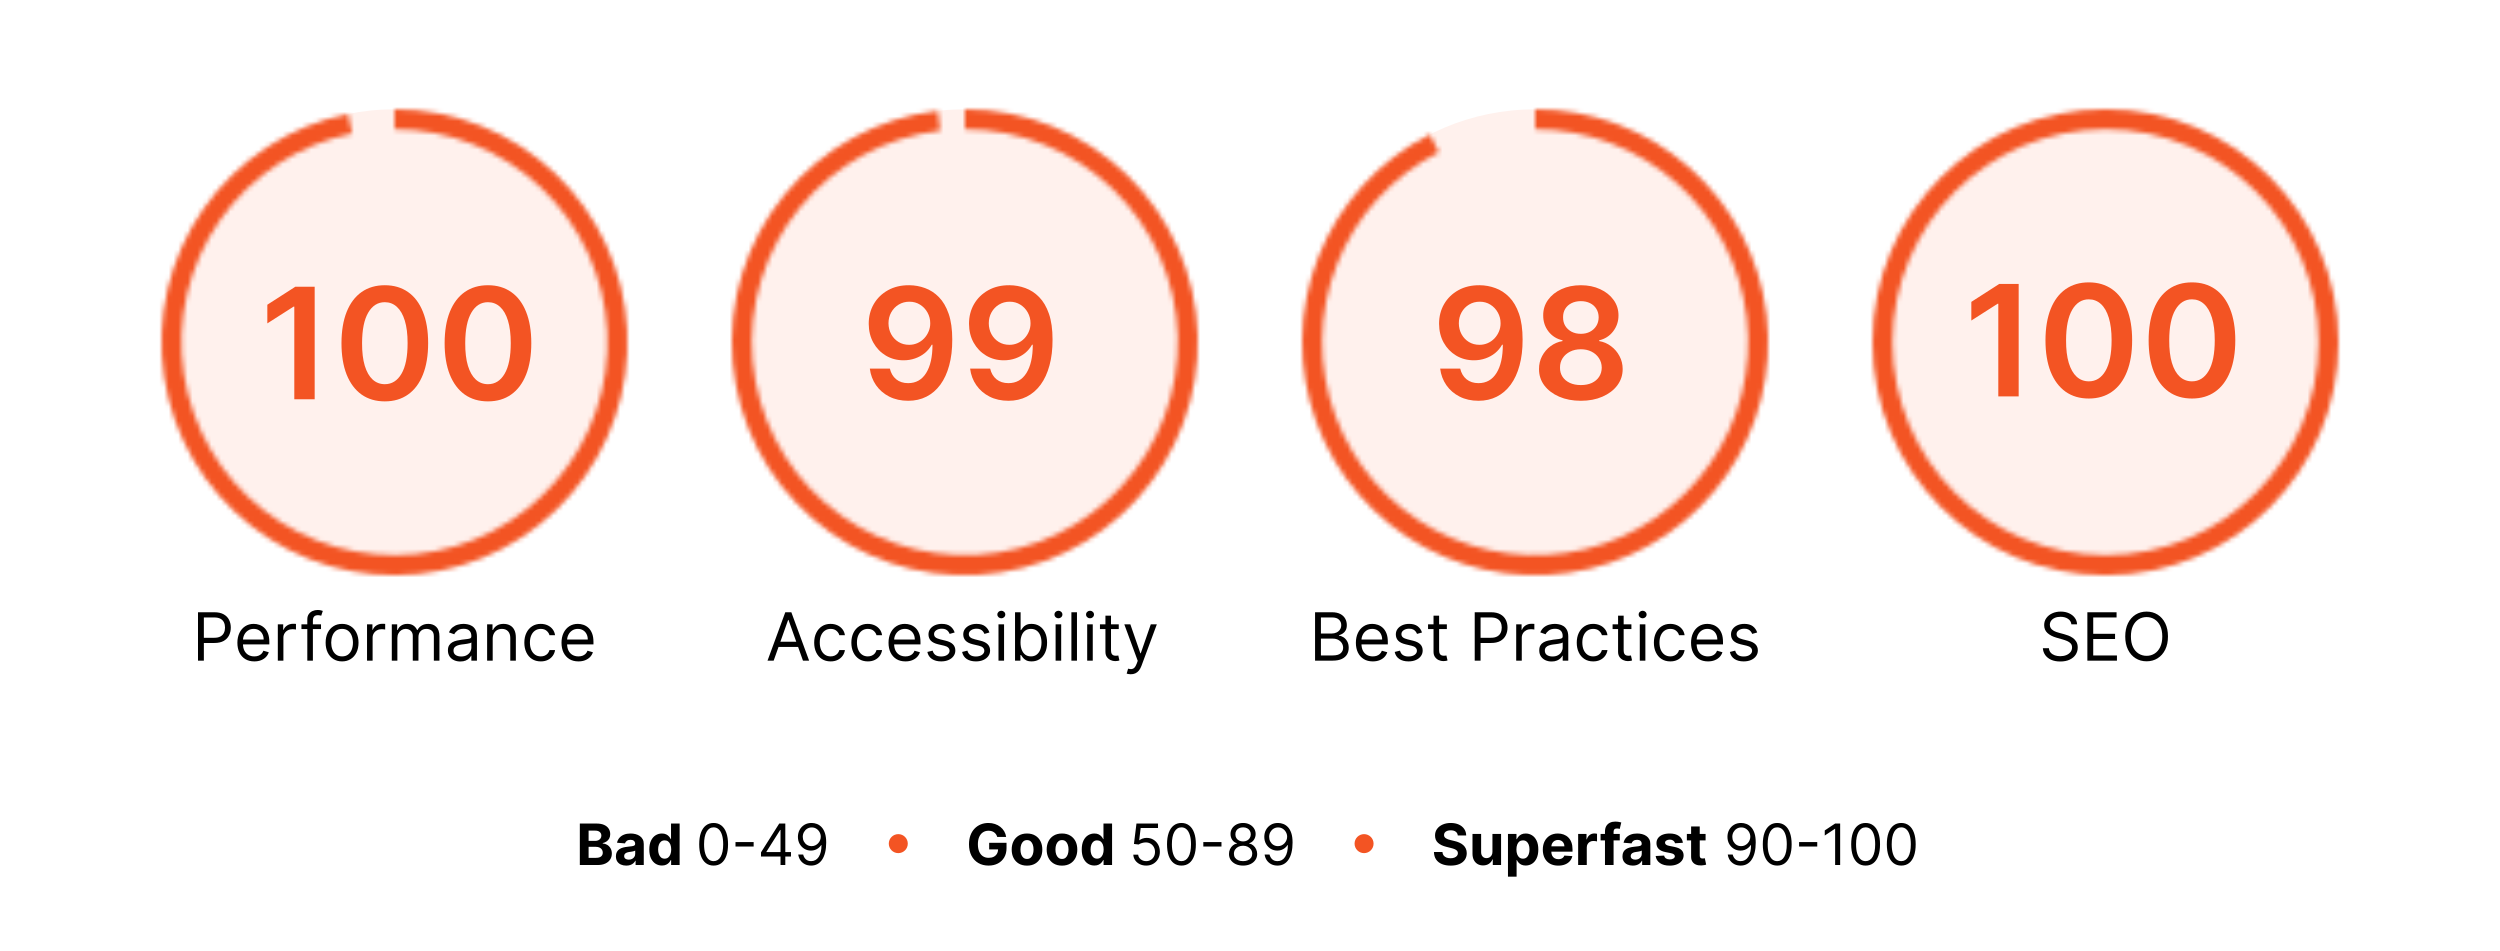
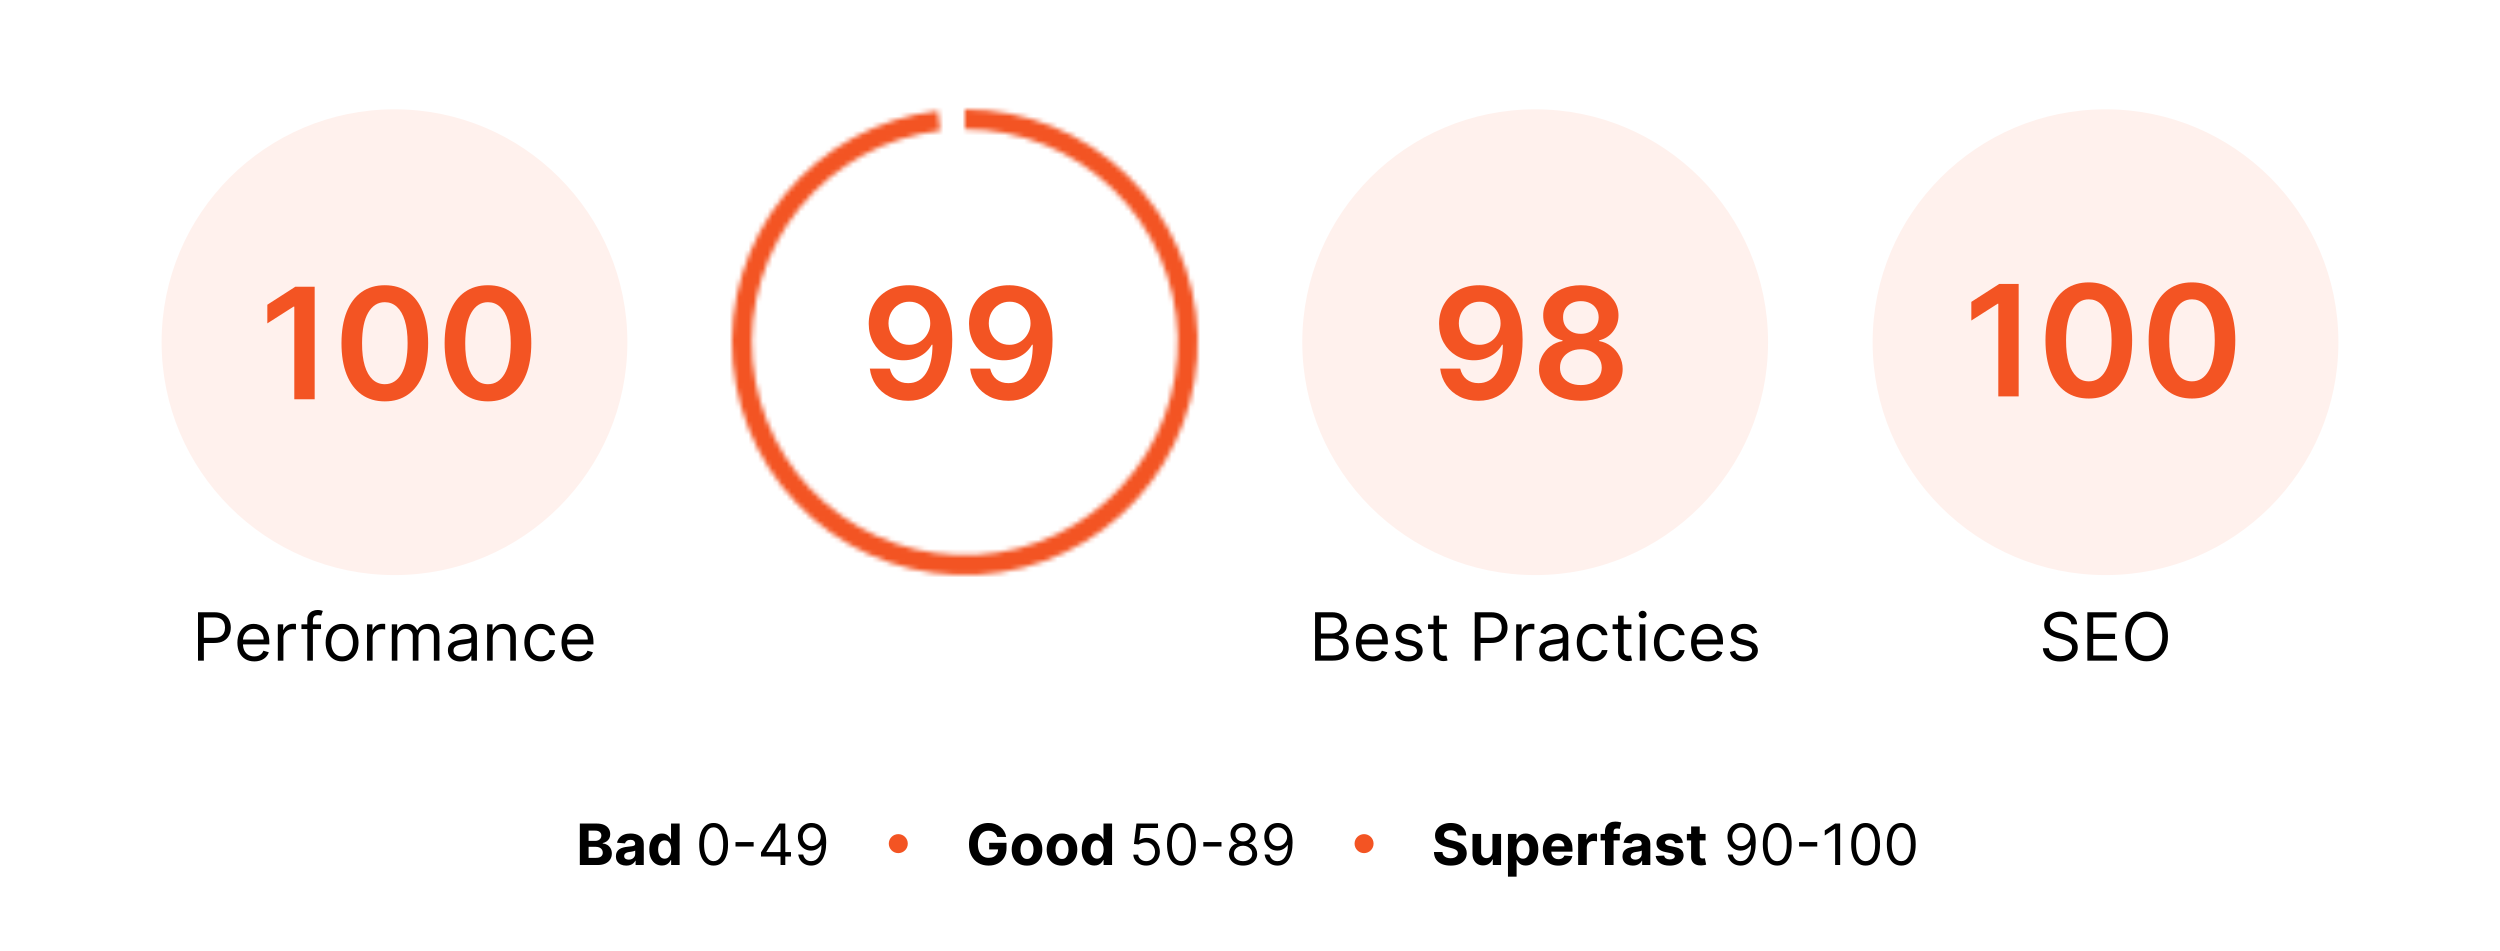
<svg xmlns="http://www.w3.org/2000/svg" width="526" height="200" viewBox="0 0 526 200" fill="none">
  <rect width="526" height="200" fill="white" />
  <circle cx="83" cy="72" r="49" fill="#FFF1ED" />
  <mask id="path-2-inside-1_1807_2354" fill="white">
    <path d="M83 23C95.57 23 107.66 27.831 116.768 36.494C125.877 45.157 131.308 56.989 131.938 69.543C132.569 82.097 128.35 94.414 120.155 103.946C111.96 113.477 100.415 119.495 87.908 120.754C75.401 122.013 62.888 118.417 52.958 110.71C43.027 103.003 36.438 91.774 34.554 79.346C32.669 66.918 35.633 54.241 42.833 43.936C50.032 33.632 60.916 26.488 73.234 23.983L74.07 28.092C62.806 30.383 52.853 36.915 46.27 46.338C39.687 55.76 36.976 67.353 38.7 78.717C40.423 90.082 46.448 100.35 55.528 107.397C64.609 114.445 76.051 117.733 87.488 116.582C98.924 115.43 109.481 109.928 116.975 101.212C124.469 92.496 128.327 81.234 127.751 69.753C127.174 58.273 122.208 47.454 113.879 39.532C105.55 31.611 94.495 27.193 83 27.193V23Z" />
  </mask>
-   <path d="M83 23C95.57 23 107.66 27.831 116.768 36.494C125.877 45.157 131.308 56.989 131.938 69.543C132.569 82.097 128.35 94.414 120.155 103.946C111.96 113.477 100.415 119.495 87.908 120.754C75.401 122.013 62.888 118.417 52.958 110.71C43.027 103.003 36.438 91.774 34.554 79.346C32.669 66.918 35.633 54.241 42.833 43.936C50.032 33.632 60.916 26.488 73.234 23.983L74.07 28.092C62.806 30.383 52.853 36.915 46.27 46.338C39.687 55.76 36.976 67.353 38.7 78.717C40.423 90.082 46.448 100.35 55.528 107.397C64.609 114.445 76.051 117.733 87.488 116.582C98.924 115.43 109.481 109.928 116.975 101.212C124.469 92.496 128.327 81.234 127.751 69.753C127.174 58.273 122.208 47.454 113.879 39.532C105.55 31.611 94.495 27.193 83 27.193V23Z" fill="#FFF1ED" stroke="#F35423" stroke-width="8" mask="url(#path-2-inside-1_1807_2354)" />
  <path d="M66.208 60.334V84H61.92V64.506H61.782L56.247 68.042V64.113L62.129 60.334H66.208ZM80.964 84.451C79.061 84.451 77.428 83.969 76.064 83.006C74.709 82.036 73.665 80.637 72.933 78.812C72.209 76.978 71.847 74.771 71.847 72.19C71.854 69.61 72.22 67.414 72.944 65.604C73.676 63.786 74.72 62.399 76.076 61.444C77.439 60.489 79.069 60.011 80.964 60.011C82.859 60.011 84.488 60.489 85.852 61.444C87.215 62.399 88.259 63.786 88.983 65.604C89.715 67.422 90.081 69.617 90.081 72.19C90.081 74.779 89.715 76.99 88.983 78.823C88.259 80.649 87.215 82.043 85.852 83.006C84.496 83.969 82.867 84.451 80.964 84.451ZM80.964 80.834C82.443 80.834 83.61 80.106 84.465 78.65C85.328 77.186 85.759 75.033 85.759 72.19C85.759 70.311 85.563 68.731 85.17 67.453C84.777 66.174 84.222 65.211 83.506 64.564C82.79 63.909 81.942 63.582 80.964 63.582C79.492 63.582 78.329 64.313 77.474 65.777C76.619 67.233 76.188 69.371 76.18 72.19C76.172 74.078 76.361 75.665 76.746 76.951C77.139 78.238 77.694 79.208 78.41 79.863C79.126 80.51 79.978 80.834 80.964 80.834ZM102.668 84.451C100.765 84.451 99.132 83.969 97.768 83.006C96.412 82.036 95.369 80.637 94.637 78.812C93.913 76.978 93.55 74.771 93.55 72.19C93.558 69.61 93.924 67.414 94.648 65.604C95.38 63.786 96.424 62.399 97.78 61.444C99.143 60.489 100.773 60.011 102.668 60.011C104.563 60.011 106.192 60.489 107.556 61.444C108.919 62.399 109.963 63.786 110.687 65.604C111.419 67.422 111.785 69.617 111.785 72.19C111.785 74.779 111.419 76.99 110.687 78.823C109.963 80.649 108.919 82.043 107.556 83.006C106.2 83.969 104.571 84.451 102.668 84.451ZM102.668 80.834C104.147 80.834 105.314 80.106 106.169 78.65C107.032 77.186 107.463 75.033 107.463 72.19C107.463 70.311 107.267 68.731 106.874 67.453C106.481 66.174 105.926 65.211 105.21 64.564C104.494 63.909 103.646 63.582 102.668 63.582C101.196 63.582 100.033 64.313 99.178 65.777C98.323 67.233 97.891 69.371 97.884 72.19C97.876 74.078 98.065 75.665 98.45 76.951C98.843 78.238 99.398 79.208 100.114 79.863C100.83 80.51 101.682 80.834 102.668 80.834Z" fill="#F35423" />
  <path d="M41.659 139V128.818H45.099C45.898 128.818 46.551 128.962 47.058 129.251C47.568 129.536 47.946 129.922 48.191 130.409C48.437 130.896 48.559 131.44 48.559 132.04C48.559 132.64 48.437 133.185 48.191 133.675C47.95 134.166 47.575 134.557 47.068 134.849C46.561 135.137 45.911 135.281 45.119 135.281H42.653V134.188H45.079C45.626 134.188 46.065 134.093 46.397 133.904C46.728 133.715 46.968 133.46 47.117 133.138C47.27 132.814 47.346 132.447 47.346 132.04C47.346 131.632 47.27 131.268 47.117 130.946C46.968 130.625 46.726 130.373 46.392 130.19C46.057 130.005 45.613 129.912 45.059 129.912H42.892V139H41.659ZM53.506 139.159C52.77 139.159 52.136 138.997 51.602 138.672C51.072 138.344 50.662 137.886 50.374 137.3C50.089 136.71 49.946 136.024 49.946 135.241C49.946 134.459 50.089 133.77 50.374 133.173C50.662 132.573 51.063 132.106 51.577 131.771C52.094 131.433 52.697 131.264 53.387 131.264C53.784 131.264 54.177 131.33 54.565 131.463C54.953 131.596 55.306 131.811 55.624 132.109C55.942 132.404 56.196 132.795 56.385 133.283C56.574 133.77 56.668 134.37 56.668 135.082V135.58H50.782V134.565H55.475C55.475 134.134 55.389 133.75 55.216 133.412C55.047 133.074 54.805 132.807 54.49 132.612C54.179 132.416 53.811 132.318 53.387 132.318C52.919 132.318 52.515 132.434 52.174 132.666C51.836 132.895 51.575 133.193 51.393 133.561C51.211 133.929 51.12 134.323 51.12 134.744V135.42C51.12 135.997 51.219 136.486 51.418 136.887C51.62 137.285 51.9 137.588 52.258 137.797C52.616 138.002 53.032 138.105 53.506 138.105C53.814 138.105 54.093 138.062 54.341 137.976C54.593 137.886 54.81 137.754 54.992 137.578C55.175 137.399 55.316 137.177 55.415 136.912L56.549 137.23C56.429 137.615 56.229 137.953 55.947 138.244C55.665 138.533 55.317 138.758 54.903 138.92C54.489 139.08 54.023 139.159 53.506 139.159ZM58.453 139V131.364H59.586V132.517H59.666C59.805 132.139 60.057 131.833 60.422 131.597C60.786 131.362 61.197 131.244 61.654 131.244C61.741 131.244 61.848 131.246 61.978 131.249C62.107 131.253 62.205 131.258 62.271 131.264V132.457C62.231 132.447 62.14 132.433 61.998 132.413C61.858 132.389 61.711 132.378 61.555 132.378C61.184 132.378 60.852 132.456 60.561 132.612C60.272 132.764 60.044 132.976 59.875 133.248C59.709 133.516 59.626 133.823 59.626 134.168V139H58.453ZM67.541 131.364V132.358H63.424V131.364H67.541ZM64.657 139V130.31C64.657 129.872 64.76 129.508 64.966 129.216C65.171 128.924 65.438 128.705 65.766 128.56C66.094 128.414 66.441 128.341 66.805 128.341C67.093 128.341 67.329 128.364 67.511 128.411C67.693 128.457 67.829 128.5 67.919 128.54L67.581 129.554C67.521 129.534 67.438 129.509 67.332 129.479C67.229 129.45 67.093 129.435 66.924 129.435C66.537 129.435 66.257 129.532 66.084 129.728C65.915 129.924 65.831 130.21 65.831 130.588V139H64.657ZM71.973 139.159C71.284 139.159 70.679 138.995 70.158 138.667C69.641 138.339 69.237 137.88 68.945 137.29C68.657 136.7 68.513 136.01 68.513 135.222C68.513 134.426 68.657 133.732 68.945 133.138C69.237 132.545 69.641 132.085 70.158 131.756C70.679 131.428 71.284 131.264 71.973 131.264C72.662 131.264 73.266 131.428 73.783 131.756C74.303 132.085 74.707 132.545 74.996 133.138C75.287 133.732 75.433 134.426 75.433 135.222C75.433 136.01 75.287 136.7 74.996 137.29C74.707 137.88 74.303 138.339 73.783 138.667C73.266 138.995 72.662 139.159 71.973 139.159ZM71.973 138.105C72.497 138.105 72.928 137.971 73.266 137.702C73.604 137.434 73.854 137.081 74.016 136.643C74.179 136.206 74.26 135.732 74.26 135.222C74.26 134.711 74.179 134.236 74.016 133.795C73.854 133.354 73.604 132.998 73.266 132.726C72.928 132.454 72.497 132.318 71.973 132.318C71.449 132.318 71.019 132.454 70.68 132.726C70.342 132.998 70.092 133.354 69.93 133.795C69.767 134.236 69.686 134.711 69.686 135.222C69.686 135.732 69.767 136.206 69.93 136.643C70.092 137.081 70.342 137.434 70.68 137.702C71.019 137.971 71.449 138.105 71.973 138.105ZM77.224 139V131.364H78.358V132.517H78.437C78.576 132.139 78.828 131.833 79.193 131.597C79.558 131.362 79.969 131.244 80.426 131.244C80.512 131.244 80.62 131.246 80.749 131.249C80.878 131.253 80.976 131.258 81.042 131.264V132.457C81.003 132.447 80.912 132.433 80.769 132.413C80.63 132.389 80.482 132.378 80.326 132.378C79.955 132.378 79.624 132.456 79.332 132.612C79.044 132.764 78.815 132.976 78.646 133.248C78.48 133.516 78.397 133.823 78.397 134.168V139H77.224ZM82.433 139V131.364H83.567V132.557H83.666C83.825 132.149 84.082 131.833 84.437 131.607C84.791 131.379 85.217 131.264 85.715 131.264C86.218 131.264 86.638 131.379 86.972 131.607C87.31 131.833 87.574 132.149 87.763 132.557H87.842C88.038 132.162 88.331 131.849 88.722 131.617C89.113 131.382 89.582 131.264 90.129 131.264C90.812 131.264 91.371 131.478 91.805 131.906C92.239 132.33 92.456 132.991 92.456 133.889V139H91.283V133.889C91.283 133.326 91.129 132.923 90.82 132.681C90.512 132.439 90.149 132.318 89.731 132.318C89.195 132.318 88.779 132.481 88.484 132.805C88.189 133.127 88.041 133.535 88.041 134.028V139H86.848V133.77C86.848 133.336 86.707 132.986 86.425 132.721C86.144 132.452 85.781 132.318 85.337 132.318C85.032 132.318 84.747 132.399 84.481 132.562C84.22 132.724 84.008 132.95 83.845 133.238C83.686 133.523 83.606 133.853 83.606 134.227V139H82.433ZM96.848 139.179C96.365 139.179 95.925 139.088 95.531 138.906C95.136 138.72 94.823 138.453 94.591 138.105C94.359 137.754 94.243 137.33 94.243 136.832C94.243 136.395 94.329 136.04 94.502 135.768C94.674 135.493 94.904 135.278 95.193 135.122C95.481 134.966 95.799 134.85 96.147 134.774C96.499 134.695 96.852 134.632 97.206 134.585C97.67 134.526 98.046 134.481 98.335 134.451C98.626 134.418 98.839 134.363 98.971 134.287C99.107 134.211 99.175 134.078 99.175 133.889V133.849C99.175 133.359 99.041 132.978 98.772 132.706C98.507 132.434 98.105 132.298 97.564 132.298C97.004 132.298 96.565 132.421 96.247 132.666C95.929 132.911 95.705 133.173 95.576 133.452L94.462 133.054C94.661 132.59 94.926 132.229 95.257 131.97C95.592 131.708 95.957 131.526 96.351 131.423C96.749 131.317 97.14 131.264 97.525 131.264C97.77 131.264 98.052 131.294 98.37 131.354C98.691 131.41 99.001 131.528 99.299 131.707C99.601 131.886 99.851 132.156 100.05 132.517C100.249 132.878 100.348 133.362 100.348 133.969V139H99.175V137.966H99.115C99.036 138.132 98.903 138.309 98.718 138.498C98.532 138.687 98.285 138.848 97.977 138.98C97.669 139.113 97.293 139.179 96.848 139.179ZM97.027 138.125C97.491 138.125 97.882 138.034 98.201 137.852C98.522 137.669 98.764 137.434 98.927 137.146C99.092 136.857 99.175 136.554 99.175 136.236V135.162C99.125 135.222 99.016 135.276 98.847 135.326C98.681 135.372 98.489 135.414 98.27 135.45C98.055 135.483 97.844 135.513 97.639 135.54C97.437 135.563 97.273 135.583 97.147 135.599C96.842 135.639 96.557 135.704 96.291 135.793C96.03 135.879 95.818 136.01 95.655 136.186C95.496 136.358 95.416 136.594 95.416 136.892C95.416 137.3 95.567 137.608 95.869 137.817C96.174 138.022 96.56 138.125 97.027 138.125ZM103.663 134.406V139H102.49V131.364H103.623V132.557H103.723C103.902 132.169 104.174 131.857 104.538 131.622C104.903 131.384 105.373 131.264 105.95 131.264C106.467 131.264 106.92 131.37 107.307 131.582C107.695 131.791 107.997 132.109 108.212 132.537C108.428 132.961 108.535 133.498 108.535 134.148V139H107.362V134.227C107.362 133.627 107.206 133.16 106.895 132.825C106.583 132.487 106.156 132.318 105.612 132.318C105.238 132.318 104.903 132.399 104.608 132.562C104.316 132.724 104.086 132.961 103.917 133.273C103.748 133.584 103.663 133.962 103.663 134.406ZM113.782 139.159C113.066 139.159 112.449 138.99 111.932 138.652C111.415 138.314 111.017 137.848 110.739 137.255C110.461 136.662 110.321 135.984 110.321 135.222C110.321 134.446 110.464 133.762 110.749 133.168C111.037 132.572 111.438 132.106 111.952 131.771C112.469 131.433 113.072 131.264 113.762 131.264C114.299 131.264 114.783 131.364 115.213 131.562C115.644 131.761 115.997 132.04 116.272 132.398C116.547 132.756 116.718 133.173 116.784 133.651H115.611C115.522 133.303 115.323 132.994 115.015 132.726C114.71 132.454 114.299 132.318 113.782 132.318C113.324 132.318 112.923 132.437 112.578 132.676C112.237 132.911 111.97 133.245 111.778 133.675C111.589 134.103 111.495 134.605 111.495 135.182C111.495 135.772 111.587 136.286 111.773 136.723C111.962 137.161 112.227 137.5 112.569 137.742C112.913 137.984 113.318 138.105 113.782 138.105C114.087 138.105 114.363 138.052 114.612 137.946C114.86 137.84 115.071 137.688 115.243 137.489C115.416 137.29 115.538 137.051 115.611 136.773H116.784C116.718 137.223 116.554 137.629 116.292 137.991C116.034 138.349 115.691 138.634 115.263 138.846C114.839 139.055 114.345 139.159 113.782 139.159ZM121.701 139.159C120.966 139.159 120.331 138.997 119.797 138.672C119.267 138.344 118.858 137.886 118.569 137.3C118.284 136.71 118.142 136.024 118.142 135.241C118.142 134.459 118.284 133.77 118.569 133.173C118.858 132.573 119.259 132.106 119.772 131.771C120.289 131.433 120.893 131.264 121.582 131.264C121.98 131.264 122.373 131.33 122.76 131.463C123.148 131.596 123.501 131.811 123.819 132.109C124.137 132.404 124.391 132.795 124.58 133.283C124.769 133.77 124.863 134.37 124.863 135.082V135.58H118.977V134.565H123.67C123.67 134.134 123.584 133.75 123.412 133.412C123.243 133.074 123.001 132.807 122.686 132.612C122.374 132.416 122.006 132.318 121.582 132.318C121.115 132.318 120.71 132.434 120.369 132.666C120.031 132.895 119.771 133.193 119.588 133.561C119.406 133.929 119.315 134.323 119.315 134.744V135.42C119.315 135.997 119.414 136.486 119.613 136.887C119.815 137.285 120.096 137.588 120.453 137.797C120.811 138.002 121.227 138.105 121.701 138.105C122.01 138.105 122.288 138.062 122.537 137.976C122.788 137.886 123.006 137.754 123.188 137.578C123.37 137.399 123.511 137.177 123.61 136.912L124.744 137.23C124.625 137.615 124.424 137.953 124.142 138.244C123.861 138.533 123.513 138.758 123.098 138.92C122.684 139.08 122.218 139.159 121.701 139.159Z" fill="black" />
-   <circle cx="203" cy="72" r="49" fill="#FFF1ED" />
  <path d="M191.319 60.011C192.451 60.019 193.553 60.219 194.624 60.612C195.702 60.997 196.673 61.629 197.536 62.507C198.399 63.377 199.084 64.544 199.593 66.008C200.101 67.472 200.355 69.282 200.355 71.439C200.363 73.473 200.147 75.291 199.708 76.893C199.277 78.488 198.657 79.836 197.848 80.938C197.039 82.039 196.064 82.879 194.924 83.457C193.784 84.035 192.501 84.324 191.076 84.324C189.582 84.324 188.257 84.031 187.101 83.445C185.953 82.86 185.025 82.059 184.316 81.042C183.608 80.025 183.172 78.862 183.011 77.552H187.228C187.444 78.492 187.883 79.239 188.546 79.794C189.216 80.341 190.059 80.614 191.076 80.614C192.717 80.614 193.981 79.902 194.866 78.477C195.752 77.051 196.195 75.072 196.195 72.537H196.034C195.656 73.215 195.167 73.8 194.566 74.293C193.965 74.779 193.283 75.152 192.521 75.414C191.766 75.676 190.965 75.807 190.117 75.807C188.731 75.807 187.483 75.476 186.373 74.814C185.272 74.151 184.397 73.242 183.75 72.086C183.111 70.931 182.787 69.61 182.78 68.123C182.78 66.582 183.134 65.199 183.843 63.974C184.559 62.742 185.557 61.771 186.835 61.062C188.114 60.346 189.609 59.996 191.319 60.011ZM191.331 63.478C190.499 63.478 189.747 63.682 189.077 64.09C188.415 64.491 187.891 65.038 187.506 65.731C187.128 66.416 186.939 67.183 186.939 68.03C186.947 68.87 187.136 69.633 187.506 70.318C187.883 71.004 188.395 71.547 189.043 71.948C189.697 72.348 190.445 72.549 191.284 72.549C191.908 72.549 192.49 72.429 193.029 72.19C193.568 71.952 194.038 71.62 194.439 71.197C194.847 70.765 195.163 70.276 195.386 69.729C195.618 69.182 195.729 68.604 195.722 67.996C195.722 67.187 195.529 66.44 195.144 65.754C194.766 65.068 194.246 64.518 193.584 64.102C192.929 63.686 192.178 63.478 191.331 63.478ZM212.419 60.011C213.552 60.019 214.653 60.219 215.724 60.612C216.803 60.997 217.773 61.629 218.636 62.507C219.499 63.377 220.184 64.544 220.693 66.008C221.201 67.472 221.455 69.282 221.455 71.439C221.463 73.473 221.247 75.291 220.808 76.893C220.377 78.488 219.757 79.836 218.948 80.938C218.139 82.039 217.165 82.879 216.024 83.457C214.884 84.035 213.602 84.324 212.176 84.324C210.682 84.324 209.357 84.031 208.201 83.445C207.054 82.86 206.125 82.059 205.417 81.042C204.708 80.025 204.273 78.862 204.111 77.552H208.329C208.544 78.492 208.983 79.239 209.646 79.794C210.316 80.341 211.16 80.614 212.176 80.614C213.817 80.614 215.081 79.902 215.967 78.477C216.853 77.051 217.296 75.072 217.296 72.537H217.134C216.756 73.215 216.267 73.8 215.666 74.293C215.065 74.779 214.384 75.152 213.621 75.414C212.866 75.676 212.065 75.807 211.217 75.807C209.831 75.807 208.583 75.476 207.473 74.814C206.372 74.151 205.497 73.242 204.85 72.086C204.211 70.931 203.887 69.61 203.88 68.123C203.88 66.582 204.234 65.199 204.943 63.974C205.659 62.742 206.657 61.771 207.936 61.062C209.214 60.346 210.709 59.996 212.419 60.011ZM212.431 63.478C211.599 63.478 210.848 63.682 210.177 64.09C209.515 64.491 208.991 65.038 208.606 65.731C208.228 66.416 208.04 67.183 208.04 68.03C208.047 68.87 208.236 69.633 208.606 70.318C208.983 71.004 209.496 71.547 210.143 71.948C210.798 72.348 211.545 72.549 212.384 72.549C213.008 72.549 213.59 72.429 214.129 72.19C214.669 71.952 215.139 71.62 215.539 71.197C215.947 70.765 216.263 70.276 216.487 69.729C216.718 69.182 216.829 68.604 216.822 67.996C216.822 67.187 216.629 66.44 216.244 65.754C215.867 65.068 215.347 64.518 214.684 64.102C214.029 63.686 213.278 63.478 212.431 63.478Z" fill="#F35423" />
  <mask id="path-7-inside-2_1807_2354" fill="white">
    <path d="M203 23C215.749 23 227.997 27.969 237.142 36.852C246.287 45.736 251.609 57.834 251.979 70.578C252.349 83.322 247.738 95.708 239.124 105.107C230.51 114.506 218.571 120.178 205.843 120.917C193.115 121.657 180.6 117.407 170.955 109.069C161.31 100.732 155.295 88.963 154.186 76.262C153.077 63.561 156.962 50.928 165.016 41.045C173.07 31.162 184.659 24.807 197.323 23.33L197.809 27.495C186.229 28.846 175.631 34.656 168.266 43.694C160.901 52.731 157.349 64.283 158.363 75.897C159.377 87.511 164.878 98.273 173.698 105.897C182.517 113.521 193.961 117.408 205.6 116.731C217.239 116.055 228.155 110.869 236.032 102.274C243.909 93.679 248.126 82.353 247.788 70.699C247.45 59.046 242.583 47.983 234.22 39.86C225.858 31.737 214.658 27.193 203 27.193V23Z" />
  </mask>
  <path d="M203 23C215.749 23 227.997 27.969 237.142 36.852C246.287 45.736 251.609 57.834 251.979 70.578C252.349 83.322 247.738 95.708 239.124 105.107C230.51 114.506 218.571 120.178 205.843 120.917C193.115 121.657 180.6 117.407 170.955 109.069C161.31 100.732 155.295 88.963 154.186 76.262C153.077 63.561 156.962 50.928 165.016 41.045C173.07 31.162 184.659 24.807 197.323 23.33L197.809 27.495C186.229 28.846 175.631 34.656 168.266 43.694C160.901 52.731 157.349 64.283 158.363 75.897C159.377 87.511 164.878 98.273 173.698 105.897C182.517 113.521 193.961 117.408 205.6 116.731C217.239 116.055 228.155 110.869 236.032 102.274C243.909 93.679 248.126 82.353 247.788 70.699C247.45 59.046 242.583 47.983 234.22 39.86C225.858 31.737 214.658 27.193 203 27.193V23Z" fill="#FFF1ED" stroke="#F35423" stroke-width="8" mask="url(#path-7-inside-2_1807_2354)" />
-   <path d="M162.779 139H161.487L165.225 128.818H166.498L170.237 139H168.944L165.902 130.429H165.822L162.779 139ZM163.257 135.023H168.467V136.116H163.257V135.023ZM174.766 139.159C174.05 139.159 173.434 138.99 172.917 138.652C172.4 138.314 172.002 137.848 171.723 137.255C171.445 136.662 171.306 135.984 171.306 135.222C171.306 134.446 171.448 133.762 171.733 133.168C172.022 132.572 172.423 132.106 172.936 131.771C173.453 131.433 174.057 131.264 174.746 131.264C175.283 131.264 175.767 131.364 176.198 131.562C176.629 131.761 176.982 132.04 177.257 132.398C177.532 132.756 177.703 133.173 177.769 133.651H176.596C176.506 133.303 176.307 132.994 175.999 132.726C175.694 132.454 175.283 132.318 174.766 132.318C174.309 132.318 173.908 132.437 173.563 132.676C173.221 132.911 172.955 133.245 172.762 133.675C172.574 134.103 172.479 134.605 172.479 135.182C172.479 135.772 172.572 136.286 172.757 136.723C172.946 137.161 173.212 137.5 173.553 137.742C173.898 137.984 174.302 138.105 174.766 138.105C175.071 138.105 175.348 138.052 175.596 137.946C175.845 137.84 176.055 137.688 176.228 137.489C176.4 137.29 176.523 137.051 176.596 136.773H177.769C177.703 137.223 177.538 137.629 177.277 137.991C177.018 138.349 176.675 138.634 176.248 138.846C175.823 139.055 175.329 139.159 174.766 139.159ZM182.586 139.159C181.87 139.159 181.254 138.99 180.737 138.652C180.22 138.314 179.822 137.848 179.544 137.255C179.265 136.662 179.126 135.984 179.126 135.222C179.126 134.446 179.269 133.762 179.554 133.168C179.842 132.572 180.243 132.106 180.757 131.771C181.274 131.433 181.877 131.264 182.566 131.264C183.103 131.264 183.587 131.364 184.018 131.562C184.449 131.761 184.802 132.04 185.077 132.398C185.352 132.756 185.523 133.173 185.589 133.651H184.416C184.326 133.303 184.127 132.994 183.819 132.726C183.514 132.454 183.103 132.318 182.586 132.318C182.129 132.318 181.728 132.437 181.383 132.676C181.042 132.911 180.775 133.245 180.583 133.675C180.394 134.103 180.299 134.605 180.299 135.182C180.299 135.772 180.392 136.286 180.578 136.723C180.767 137.161 181.032 137.5 181.373 137.742C181.718 137.984 182.122 138.105 182.586 138.105C182.891 138.105 183.168 138.052 183.417 137.946C183.665 137.84 183.876 137.688 184.048 137.489C184.22 137.29 184.343 137.051 184.416 136.773H185.589C185.523 137.223 185.359 137.629 185.097 137.991C184.838 138.349 184.495 138.634 184.068 138.846C183.644 139.055 183.15 139.159 182.586 139.159ZM190.506 139.159C189.77 139.159 189.136 138.997 188.602 138.672C188.072 138.344 187.662 137.886 187.374 137.3C187.089 136.71 186.946 136.024 186.946 135.241C186.946 134.459 187.089 133.77 187.374 133.173C187.662 132.573 188.063 132.106 188.577 131.771C189.094 131.433 189.697 131.264 190.387 131.264C190.784 131.264 191.177 131.33 191.565 131.463C191.953 131.596 192.306 131.811 192.624 132.109C192.942 132.404 193.196 132.795 193.385 133.283C193.574 133.77 193.668 134.37 193.668 135.082V135.58H187.782V134.565H192.475C192.475 134.134 192.389 133.75 192.216 133.412C192.047 133.074 191.805 132.807 191.49 132.612C191.179 132.416 190.811 132.318 190.387 132.318C189.919 132.318 189.515 132.434 189.174 132.666C188.836 132.895 188.575 133.193 188.393 133.561C188.211 133.929 188.12 134.323 188.12 134.744V135.42C188.12 135.997 188.219 136.486 188.418 136.887C188.62 137.285 188.9 137.588 189.258 137.797C189.616 138.002 190.032 138.105 190.506 138.105C190.814 138.105 191.093 138.062 191.341 137.976C191.593 137.886 191.81 137.754 191.993 137.578C192.175 137.399 192.316 137.177 192.415 136.912L193.549 137.23C193.429 137.615 193.229 137.953 192.947 138.244C192.665 138.533 192.317 138.758 191.903 138.92C191.489 139.08 191.023 139.159 190.506 139.159ZM200.862 133.074L199.808 133.372C199.742 133.196 199.644 133.026 199.515 132.86C199.389 132.691 199.216 132.552 198.998 132.442C198.779 132.333 198.499 132.278 198.157 132.278C197.69 132.278 197.301 132.386 196.989 132.602C196.681 132.814 196.527 133.084 196.527 133.412C196.527 133.704 196.633 133.934 196.845 134.103C197.057 134.272 197.388 134.413 197.839 134.526L198.973 134.804C199.655 134.97 200.164 135.223 200.499 135.565C200.834 135.903 201.001 136.339 201.001 136.872C201.001 137.31 200.875 137.701 200.623 138.045C200.375 138.39 200.027 138.662 199.579 138.861C199.132 139.06 198.611 139.159 198.018 139.159C197.239 139.159 196.595 138.99 196.084 138.652C195.574 138.314 195.251 137.82 195.115 137.17L196.228 136.892C196.334 137.303 196.535 137.611 196.83 137.817C197.128 138.022 197.518 138.125 197.998 138.125C198.545 138.125 198.979 138.009 199.301 137.777C199.626 137.542 199.788 137.26 199.788 136.932C199.788 136.667 199.695 136.445 199.51 136.266C199.324 136.083 199.039 135.947 198.654 135.858L197.382 135.56C196.682 135.394 196.169 135.137 195.841 134.789C195.516 134.438 195.353 133.999 195.353 133.472C195.353 133.041 195.474 132.66 195.716 132.328C195.962 131.997 196.295 131.737 196.716 131.548C197.14 131.359 197.62 131.264 198.157 131.264C198.913 131.264 199.506 131.43 199.937 131.761C200.371 132.093 200.68 132.53 200.862 133.074ZM208.176 133.074L207.122 133.372C207.056 133.196 206.958 133.026 206.829 132.86C206.703 132.691 206.531 132.552 206.312 132.442C206.093 132.333 205.813 132.278 205.472 132.278C205.004 132.278 204.615 132.386 204.303 132.602C203.995 132.814 203.841 133.084 203.841 133.412C203.841 133.704 203.947 133.934 204.159 134.103C204.371 134.272 204.703 134.413 205.154 134.526L206.287 134.804C206.97 134.97 207.479 135.223 207.813 135.565C208.148 135.903 208.316 136.339 208.316 136.872C208.316 137.31 208.19 137.701 207.938 138.045C207.689 138.39 207.341 138.662 206.894 138.861C206.446 139.06 205.926 139.159 205.333 139.159C204.554 139.159 203.909 138.99 203.399 138.652C202.888 138.314 202.565 137.82 202.429 137.17L203.543 136.892C203.649 137.303 203.849 137.611 204.144 137.817C204.443 138.022 204.832 138.125 205.313 138.125C205.86 138.125 206.294 138.009 206.615 137.777C206.94 137.542 207.102 137.26 207.102 136.932C207.102 136.667 207.01 136.445 206.824 136.266C206.638 136.083 206.353 135.947 205.969 135.858L204.696 135.56C203.997 135.394 203.483 135.137 203.155 134.789C202.83 134.438 202.668 133.999 202.668 133.472C202.668 133.041 202.789 132.66 203.031 132.328C203.276 131.997 203.609 131.737 204.03 131.548C204.454 131.359 204.935 131.264 205.472 131.264C206.227 131.264 206.821 131.43 207.252 131.761C207.686 132.093 207.994 132.53 208.176 133.074ZM210.082 139V131.364H211.255V139H210.082ZM210.678 130.091C210.45 130.091 210.252 130.013 210.087 129.857C209.924 129.701 209.843 129.514 209.843 129.295C209.843 129.077 209.924 128.889 210.087 128.734C210.252 128.578 210.45 128.5 210.678 128.5C210.907 128.5 211.103 128.578 211.265 128.734C211.431 128.889 211.513 129.077 211.513 129.295C211.513 129.514 211.431 129.701 211.265 129.857C211.103 130.013 210.907 130.091 210.678 130.091ZM213.563 139V128.818H214.736V132.577H214.836C214.922 132.444 215.041 132.275 215.194 132.07C215.349 131.861 215.572 131.675 215.86 131.513C216.152 131.347 216.546 131.264 217.043 131.264C217.686 131.264 218.253 131.425 218.743 131.746C219.234 132.068 219.617 132.524 219.892 133.114C220.167 133.704 220.305 134.4 220.305 135.202C220.305 136.01 220.167 136.711 219.892 137.305C219.617 137.895 219.236 138.352 218.748 138.677C218.261 138.998 217.699 139.159 217.063 139.159C216.573 139.159 216.18 139.078 215.885 138.915C215.59 138.75 215.363 138.562 215.204 138.354C215.045 138.142 214.922 137.966 214.836 137.827H214.697V139H213.563ZM214.716 135.182C214.716 135.759 214.801 136.267 214.97 136.708C215.139 137.146 215.386 137.489 215.711 137.737C216.036 137.982 216.433 138.105 216.904 138.105C217.394 138.105 217.804 137.976 218.132 137.717C218.463 137.455 218.712 137.104 218.878 136.663C219.047 136.219 219.131 135.725 219.131 135.182C219.131 134.645 219.048 134.161 218.883 133.73C218.72 133.296 218.473 132.953 218.142 132.701C217.814 132.446 217.401 132.318 216.904 132.318C216.427 132.318 216.026 132.439 215.701 132.681C215.376 132.92 215.131 133.254 214.965 133.685C214.799 134.113 214.716 134.612 214.716 135.182ZM222.099 139V131.364H223.273V139H222.099ZM222.696 130.091C222.467 130.091 222.27 130.013 222.104 129.857C221.942 129.701 221.861 129.514 221.861 129.295C221.861 129.077 221.942 128.889 222.104 128.734C222.27 128.578 222.467 128.5 222.696 128.5C222.925 128.5 223.12 128.578 223.282 128.734C223.448 128.889 223.531 129.077 223.531 129.295C223.531 129.514 223.448 129.701 223.282 129.857C223.12 130.013 222.925 130.091 222.696 130.091ZM226.595 128.818V139H225.422V128.818H226.595ZM228.744 139V131.364H229.917V139H228.744ZM229.34 130.091C229.112 130.091 228.914 130.013 228.749 129.857C228.586 129.701 228.505 129.514 228.505 129.295C228.505 129.077 228.586 128.889 228.749 128.734C228.914 128.578 229.112 128.5 229.34 128.5C229.569 128.5 229.765 128.578 229.927 128.734C230.093 128.889 230.176 129.077 230.176 129.295C230.176 129.514 230.093 129.701 229.927 129.857C229.765 130.013 229.569 130.091 229.34 130.091ZM235.387 131.364V132.358H231.43V131.364H235.387ZM232.583 129.534H233.756V136.812C233.756 137.144 233.804 137.393 233.901 137.558C234 137.721 234.126 137.83 234.278 137.886C234.434 137.939 234.598 137.966 234.771 137.966C234.9 137.966 235.006 137.959 235.089 137.946C235.172 137.929 235.238 137.916 235.288 137.906L235.526 138.96C235.447 138.99 235.336 139.02 235.193 139.05C235.051 139.083 234.87 139.099 234.651 139.099C234.32 139.099 233.995 139.028 233.677 138.886C233.362 138.743 233.1 138.526 232.891 138.234C232.686 137.943 232.583 137.575 232.583 137.131V129.534ZM237.908 141.864C237.709 141.864 237.531 141.847 237.376 141.814C237.22 141.784 237.112 141.754 237.053 141.724L237.351 140.69C237.636 140.763 237.888 140.79 238.107 140.77C238.325 140.75 238.519 140.652 238.688 140.477C238.861 140.304 239.018 140.024 239.161 139.636L239.379 139.04L236.555 131.364H237.828L239.936 137.449H240.016L242.124 131.364H243.396L240.155 140.114C240.009 140.508 239.828 140.835 239.613 141.093C239.397 141.355 239.147 141.549 238.862 141.675C238.58 141.801 238.262 141.864 237.908 141.864Z" fill="black" />
  <circle cx="323" cy="72" r="49" fill="#FFF1ED" />
  <mask id="path-10-inside-3_1807_2354" fill="white">
-     <path d="M323 23C335.002 23 346.587 27.405 355.557 35.38C364.527 43.354 370.258 54.343 371.663 66.263C373.068 78.182 370.05 90.203 363.181 100.045C356.311 109.887 346.069 116.865 334.396 119.656C322.723 122.448 310.431 120.858 299.853 115.188C289.274 109.518 281.144 100.163 277.006 88.897C272.867 77.631 273.007 65.238 277.399 54.069C281.791 42.899 290.13 33.73 300.834 28.3L302.73 32.04C292.943 37.005 285.317 45.389 281.301 55.603C277.285 65.817 277.157 77.15 280.942 87.451C284.726 97.753 292.16 106.308 301.833 111.492C311.507 116.677 322.746 118.131 333.421 115.578C344.095 113.026 353.461 106.645 359.742 97.645C366.024 88.645 368.784 77.653 367.499 66.754C366.214 55.854 360.973 45.805 352.771 38.513C344.568 31.221 333.975 27.193 323 27.193V23Z" />
-   </mask>
+     </mask>
  <path d="M323 23C335.002 23 346.587 27.405 355.557 35.38C364.527 43.354 370.258 54.343 371.663 66.263C373.068 78.182 370.05 90.203 363.181 100.045C356.311 109.887 346.069 116.865 334.396 119.656C322.723 122.448 310.431 120.858 299.853 115.188C289.274 109.518 281.144 100.163 277.006 88.897C272.867 77.631 273.007 65.238 277.399 54.069C281.791 42.899 290.13 33.73 300.834 28.3L302.73 32.04C292.943 37.005 285.317 45.389 281.301 55.603C277.285 65.817 277.157 77.15 280.942 87.451C284.726 97.753 292.16 106.308 301.833 111.492C311.507 116.677 322.746 118.131 333.421 115.578C344.095 113.026 353.461 106.645 359.742 97.645C366.024 88.645 368.784 77.653 367.499 66.754C366.214 55.854 360.973 45.805 352.771 38.513C344.568 31.221 333.975 27.193 323 27.193V23Z" fill="#FFF1ED" stroke="#F35423" stroke-width="8" mask="url(#path-10-inside-3_1807_2354)" />
  <path d="M311.319 60.011C312.451 60.019 313.553 60.219 314.624 60.612C315.702 60.997 316.673 61.629 317.536 62.507C318.399 63.377 319.084 64.544 319.593 66.008C320.101 67.472 320.355 69.282 320.355 71.439C320.363 73.473 320.147 75.291 319.708 76.893C319.277 78.488 318.657 79.836 317.848 80.938C317.039 82.039 316.064 82.879 314.924 83.457C313.784 84.035 312.501 84.324 311.076 84.324C309.582 84.324 308.257 84.031 307.101 83.445C305.953 82.86 305.025 82.059 304.316 81.042C303.608 80.025 303.172 78.862 303.011 77.552H307.228C307.444 78.492 307.883 79.239 308.546 79.794C309.216 80.341 310.059 80.614 311.076 80.614C312.717 80.614 313.981 79.902 314.866 78.477C315.752 77.051 316.195 75.072 316.195 72.537H316.034C315.656 73.215 315.167 73.8 314.566 74.293C313.965 74.779 313.283 75.152 312.521 75.414C311.766 75.676 310.965 75.807 310.117 75.807C308.731 75.807 307.483 75.476 306.373 74.814C305.272 74.151 304.397 73.242 303.75 72.086C303.111 70.931 302.787 69.61 302.78 68.123C302.78 66.582 303.134 65.199 303.843 63.974C304.559 62.742 305.557 61.771 306.835 61.062C308.114 60.346 309.609 59.996 311.319 60.011ZM311.331 63.478C310.499 63.478 309.747 63.682 309.077 64.09C308.415 64.491 307.891 65.038 307.506 65.731C307.128 66.416 306.939 67.183 306.939 68.03C306.947 68.87 307.136 69.633 307.506 70.318C307.883 71.004 308.395 71.547 309.043 71.948C309.697 72.348 310.445 72.549 311.284 72.549C311.908 72.549 312.49 72.429 313.029 72.19C313.568 71.952 314.038 71.62 314.439 71.197C314.847 70.765 315.163 70.276 315.386 69.729C315.618 69.182 315.729 68.604 315.722 67.996C315.722 67.187 315.529 66.44 315.144 65.754C314.766 65.068 314.246 64.518 313.584 64.102C312.929 63.686 312.178 63.478 311.331 63.478ZM332.616 84.324C330.898 84.324 329.372 84.035 328.04 83.457C326.715 82.879 325.675 82.09 324.92 81.088C324.172 80.079 323.803 78.935 323.81 77.656C323.803 76.662 324.018 75.749 324.457 74.917C324.897 74.085 325.49 73.392 326.237 72.838C326.992 72.275 327.832 71.917 328.756 71.763V71.601C327.539 71.331 326.553 70.711 325.798 69.741C325.051 68.762 324.681 67.634 324.689 66.355C324.681 65.138 325.02 64.052 325.705 63.096C326.391 62.141 327.331 61.39 328.525 60.843C329.719 60.288 331.083 60.011 332.616 60.011C334.133 60.011 335.485 60.288 336.672 60.843C337.866 61.39 338.805 62.141 339.491 63.096C340.184 64.052 340.531 65.138 340.531 66.355C340.531 67.634 340.15 68.762 339.387 69.741C338.632 70.711 337.658 71.331 336.464 71.601V71.763C337.388 71.917 338.22 72.275 338.96 72.838C339.707 73.392 340.3 74.085 340.739 74.917C341.186 75.749 341.409 76.662 341.409 77.656C341.409 78.935 341.032 80.079 340.277 81.088C339.522 82.09 338.482 82.879 337.157 83.457C335.84 84.035 334.326 84.324 332.616 84.324ZM332.616 81.019C333.502 81.019 334.272 80.868 334.927 80.568C335.581 80.26 336.09 79.829 336.452 79.274C336.814 78.719 336.999 78.08 337.007 77.356C336.999 76.601 336.803 75.934 336.417 75.357C336.04 74.771 335.52 74.313 334.857 73.981C334.203 73.65 333.455 73.485 332.616 73.485C331.768 73.485 331.013 73.65 330.351 73.981C329.688 74.313 329.164 74.771 328.779 75.357C328.402 75.934 328.217 76.601 328.225 77.356C328.217 78.08 328.394 78.719 328.756 79.274C329.118 79.821 329.627 80.248 330.281 80.556C330.944 80.865 331.722 81.019 332.616 81.019ZM332.616 70.237C333.34 70.237 333.979 70.091 334.534 69.798C335.096 69.506 335.539 69.097 335.863 68.573C336.186 68.05 336.352 67.445 336.36 66.759C336.352 66.081 336.19 65.488 335.874 64.98C335.558 64.464 335.119 64.067 334.557 63.79C333.995 63.505 333.347 63.362 332.616 63.362C331.868 63.362 331.21 63.505 330.64 63.79C330.077 64.067 329.638 64.464 329.322 64.98C329.014 65.488 328.864 66.081 328.872 66.759C328.864 67.445 329.018 68.05 329.334 68.573C329.657 69.09 330.1 69.498 330.663 69.798C331.233 70.091 331.884 70.237 332.616 70.237Z" fill="#F35423" />
  <path d="M276.689 139V128.818H280.249C280.958 128.818 281.543 128.941 282.004 129.186C282.464 129.428 282.807 129.754 283.033 130.165C283.258 130.573 283.371 131.026 283.371 131.523C283.371 131.96 283.293 132.321 283.137 132.607C282.985 132.892 282.783 133.117 282.531 133.283C282.282 133.448 282.012 133.571 281.72 133.651V133.75C282.032 133.77 282.345 133.879 282.66 134.078C282.975 134.277 283.238 134.562 283.45 134.933C283.662 135.304 283.769 135.759 283.769 136.295C283.769 136.806 283.653 137.265 283.421 137.673C283.189 138.08 282.822 138.403 282.322 138.642C281.821 138.881 281.17 139 280.368 139H276.689ZM277.922 137.906H280.368C281.173 137.906 281.745 137.75 282.083 137.439C282.425 137.124 282.595 136.743 282.595 136.295C282.595 135.951 282.507 135.633 282.332 135.341C282.156 135.046 281.906 134.811 281.581 134.635C281.256 134.456 280.872 134.366 280.428 134.366H277.922V137.906ZM277.922 133.293H280.209C280.58 133.293 280.915 133.22 281.213 133.074C281.515 132.928 281.753 132.723 281.929 132.457C282.108 132.192 282.198 131.881 282.198 131.523C282.198 131.075 282.042 130.696 281.73 130.384C281.419 130.069 280.925 129.912 280.249 129.912H277.922V133.293ZM288.837 139.159C288.101 139.159 287.467 138.997 286.933 138.672C286.403 138.344 285.993 137.886 285.705 137.3C285.42 136.71 285.277 136.024 285.277 135.241C285.277 134.459 285.42 133.77 285.705 133.173C285.993 132.573 286.394 132.106 286.908 131.771C287.425 131.433 288.028 131.264 288.718 131.264C289.116 131.264 289.508 131.33 289.896 131.463C290.284 131.596 290.637 131.811 290.955 132.109C291.273 132.404 291.527 132.795 291.716 133.283C291.905 133.77 291.999 134.37 291.999 135.082V135.58H286.113V134.565H290.806C290.806 134.134 290.72 133.75 290.547 133.412C290.378 133.074 290.136 132.807 289.821 132.612C289.51 132.416 289.142 132.318 288.718 132.318C288.25 132.318 287.846 132.434 287.505 132.666C287.167 132.895 286.906 133.193 286.724 133.561C286.542 133.929 286.451 134.323 286.451 134.744V135.42C286.451 135.997 286.55 136.486 286.749 136.887C286.951 137.285 287.231 137.588 287.589 137.797C287.947 138.002 288.363 138.105 288.837 138.105C289.145 138.105 289.424 138.062 289.672 137.976C289.924 137.886 290.141 137.754 290.324 137.578C290.506 137.399 290.647 137.177 290.746 136.912L291.88 137.23C291.76 137.615 291.56 137.953 291.278 138.244C290.996 138.533 290.648 138.758 290.234 138.92C289.82 139.08 289.354 139.159 288.837 139.159ZM299.193 133.074L298.139 133.372C298.073 133.196 297.975 133.026 297.846 132.86C297.72 132.691 297.547 132.552 297.329 132.442C297.11 132.333 296.83 132.278 296.488 132.278C296.021 132.278 295.632 132.386 295.32 132.602C295.012 132.814 294.858 133.084 294.858 133.412C294.858 133.704 294.964 133.934 295.176 134.103C295.388 134.272 295.719 134.413 296.17 134.526L297.304 134.804C297.986 134.97 298.495 135.223 298.83 135.565C299.165 135.903 299.332 136.339 299.332 136.872C299.332 137.31 299.206 137.701 298.954 138.045C298.706 138.39 298.358 138.662 297.91 138.861C297.463 139.06 296.942 139.159 296.349 139.159C295.57 139.159 294.926 138.99 294.415 138.652C293.905 138.314 293.582 137.82 293.446 137.17L294.559 136.892C294.665 137.303 294.866 137.611 295.161 137.817C295.459 138.022 295.849 138.125 296.329 138.125C296.876 138.125 297.31 138.009 297.632 137.777C297.957 137.542 298.119 137.26 298.119 136.932C298.119 136.667 298.026 136.445 297.841 136.266C297.655 136.083 297.37 135.947 296.986 135.858L295.713 135.56C295.013 135.394 294.5 135.137 294.172 134.789C293.847 134.438 293.684 133.999 293.684 133.472C293.684 133.041 293.805 132.66 294.047 132.328C294.293 131.997 294.626 131.737 295.047 131.548C295.471 131.359 295.951 131.264 296.488 131.264C297.244 131.264 297.837 131.43 298.268 131.761C298.702 132.093 299.011 132.53 299.193 133.074ZM304.419 131.364V132.358H300.462V131.364H304.419ZM301.615 129.534H302.789V136.812C302.789 137.144 302.837 137.393 302.933 137.558C303.032 137.721 303.158 137.83 303.311 137.886C303.466 137.939 303.63 137.966 303.803 137.966C303.932 137.966 304.038 137.959 304.121 137.946C304.204 137.929 304.27 137.916 304.32 137.906L304.559 138.96C304.479 138.99 304.368 139.02 304.225 139.05C304.083 139.083 303.902 139.099 303.684 139.099C303.352 139.099 303.027 139.028 302.709 138.886C302.394 138.743 302.132 138.526 301.924 138.234C301.718 137.943 301.615 137.575 301.615 137.131V129.534ZM310.281 139V128.818H313.721C314.52 128.818 315.173 128.962 315.68 129.251C316.19 129.536 316.568 129.922 316.813 130.409C317.059 130.896 317.181 131.44 317.181 132.04C317.181 132.64 317.059 133.185 316.813 133.675C316.572 134.166 316.197 134.557 315.69 134.849C315.183 135.137 314.533 135.281 313.741 135.281H311.275V134.188H313.701C314.248 134.188 314.687 134.093 315.019 133.904C315.35 133.715 315.59 133.46 315.74 133.138C315.892 132.814 315.968 132.447 315.968 132.04C315.968 131.632 315.892 131.268 315.74 130.946C315.59 130.625 315.349 130.373 315.014 130.19C314.679 130.005 314.235 129.912 313.681 129.912H311.514V139H310.281ZM319.008 139V131.364H320.142V132.517H320.222C320.361 132.139 320.613 131.833 320.977 131.597C321.342 131.362 321.753 131.244 322.21 131.244C322.296 131.244 322.404 131.246 322.533 131.249C322.663 131.253 322.76 131.258 322.827 131.264V132.457C322.787 132.447 322.696 132.433 322.553 132.413C322.414 132.389 322.266 132.378 322.111 132.378C321.739 132.378 321.408 132.456 321.116 132.612C320.828 132.764 320.599 132.976 320.43 133.248C320.265 133.516 320.182 133.823 320.182 134.168V139H319.008ZM326.465 139.179C325.981 139.179 325.542 139.088 325.147 138.906C324.753 138.72 324.439 138.453 324.207 138.105C323.975 137.754 323.859 137.33 323.859 136.832C323.859 136.395 323.946 136.04 324.118 135.768C324.29 135.493 324.521 135.278 324.809 135.122C325.097 134.966 325.416 134.85 325.764 134.774C326.115 134.695 326.468 134.632 326.823 134.585C327.287 134.526 327.663 134.481 327.951 134.451C328.243 134.418 328.455 134.363 328.587 134.287C328.723 134.211 328.791 134.078 328.791 133.889V133.849C328.791 133.359 328.657 132.978 328.389 132.706C328.123 132.434 327.721 132.298 327.18 132.298C326.62 132.298 326.181 132.421 325.863 132.666C325.545 132.911 325.321 133.173 325.192 133.452L324.078 133.054C324.277 132.59 324.542 132.229 324.874 131.97C325.208 131.708 325.573 131.526 325.967 131.423C326.365 131.317 326.756 131.264 327.141 131.264C327.386 131.264 327.668 131.294 327.986 131.354C328.307 131.41 328.617 131.528 328.916 131.707C329.217 131.886 329.467 132.156 329.666 132.517C329.865 132.878 329.965 133.362 329.965 133.969V139H328.791V137.966H328.732C328.652 138.132 328.52 138.309 328.334 138.498C328.148 138.687 327.901 138.848 327.593 138.98C327.285 139.113 326.909 139.179 326.465 139.179ZM326.644 138.125C327.108 138.125 327.499 138.034 327.817 137.852C328.138 137.669 328.38 137.434 328.543 137.146C328.708 136.857 328.791 136.554 328.791 136.236V135.162C328.742 135.222 328.632 135.276 328.463 135.326C328.297 135.372 328.105 135.414 327.886 135.45C327.671 135.483 327.461 135.513 327.255 135.54C327.053 135.563 326.889 135.583 326.763 135.599C326.458 135.639 326.173 135.704 325.908 135.793C325.646 135.879 325.434 136.01 325.271 136.186C325.112 136.358 325.033 136.594 325.033 136.892C325.033 137.3 325.184 137.608 325.485 137.817C325.79 138.022 326.176 138.125 326.644 138.125ZM335.208 139.159C334.492 139.159 333.876 138.99 333.359 138.652C332.842 138.314 332.444 137.848 332.166 137.255C331.887 136.662 331.748 135.984 331.748 135.222C331.748 134.446 331.891 133.762 332.176 133.168C332.464 132.572 332.865 132.106 333.379 131.771C333.896 131.433 334.499 131.264 335.188 131.264C335.725 131.264 336.209 131.364 336.64 131.562C337.071 131.761 337.424 132.04 337.699 132.398C337.974 132.756 338.145 133.173 338.211 133.651H337.038C336.948 133.303 336.75 132.994 336.441 132.726C336.136 132.454 335.725 132.318 335.208 132.318C334.751 132.318 334.35 132.437 334.005 132.676C333.664 132.911 333.397 133.245 333.205 133.675C333.016 134.103 332.921 134.605 332.921 135.182C332.921 135.772 333.014 136.286 333.2 136.723C333.389 137.161 333.654 137.5 333.995 137.742C334.34 137.984 334.744 138.105 335.208 138.105C335.513 138.105 335.79 138.052 336.039 137.946C336.287 137.84 336.498 137.688 336.67 137.489C336.842 137.29 336.965 137.051 337.038 136.773H338.211C338.145 137.223 337.981 137.629 337.719 137.991C337.46 138.349 337.117 138.634 336.69 138.846C336.266 139.055 335.772 139.159 335.208 139.159ZM343.247 131.364V132.358H339.29V131.364H343.247ZM340.443 129.534H341.617V136.812C341.617 137.144 341.665 137.393 341.761 137.558C341.86 137.721 341.986 137.83 342.139 137.886C342.295 137.939 342.459 137.966 342.631 137.966C342.76 137.966 342.866 137.959 342.949 137.946C343.032 137.929 343.098 137.916 343.148 137.906L343.387 138.96C343.307 138.99 343.196 139.02 343.054 139.05C342.911 139.083 342.73 139.099 342.512 139.099C342.18 139.099 341.855 139.028 341.537 138.886C341.222 138.743 340.96 138.526 340.752 138.234C340.546 137.943 340.443 137.575 340.443 137.131V129.534ZM345.012 139V131.364H346.186V139H345.012ZM345.609 130.091C345.38 130.091 345.183 130.013 345.017 129.857C344.855 129.701 344.774 129.514 344.774 129.295C344.774 129.077 344.855 128.889 345.017 128.734C345.183 128.578 345.38 128.5 345.609 128.5C345.838 128.5 346.033 128.578 346.196 128.734C346.361 128.889 346.444 129.077 346.444 129.295C346.444 129.514 346.361 129.701 346.196 129.857C346.033 130.013 345.838 130.091 345.609 130.091ZM351.437 139.159C350.721 139.159 350.104 138.99 349.587 138.652C349.07 138.314 348.673 137.848 348.394 137.255C348.116 136.662 347.977 135.984 347.977 135.222C347.977 134.446 348.119 133.762 348.404 133.168C348.693 132.572 349.094 132.106 349.607 131.771C350.124 131.433 350.728 131.264 351.417 131.264C351.954 131.264 352.438 131.364 352.869 131.562C353.3 131.761 353.653 132.04 353.928 132.398C354.203 132.756 354.373 133.173 354.44 133.651H353.266C353.177 133.303 352.978 132.994 352.67 132.726C352.365 132.454 351.954 132.318 351.437 132.318C350.979 132.318 350.578 132.437 350.234 132.676C349.892 132.911 349.626 133.245 349.433 133.675C349.244 134.103 349.15 134.605 349.15 135.182C349.15 135.772 349.243 136.286 349.428 136.723C349.617 137.161 349.882 137.5 350.224 137.742C350.569 137.984 350.973 138.105 351.437 138.105C351.742 138.105 352.019 138.052 352.267 137.946C352.516 137.84 352.726 137.688 352.899 137.489C353.071 137.29 353.194 137.051 353.266 136.773H354.44C354.373 137.223 354.209 137.629 353.948 137.991C353.689 138.349 353.346 138.634 352.918 138.846C352.494 139.055 352 139.159 351.437 139.159ZM359.357 139.159C358.621 139.159 357.986 138.997 357.453 138.672C356.922 138.344 356.513 137.886 356.225 137.3C355.939 136.71 355.797 136.024 355.797 135.241C355.797 134.459 355.939 133.77 356.225 133.173C356.513 132.573 356.914 132.106 357.428 131.771C357.945 131.433 358.548 131.264 359.237 131.264C359.635 131.264 360.028 131.33 360.416 131.463C360.803 131.596 361.156 131.811 361.475 132.109C361.793 132.404 362.046 132.795 362.235 133.283C362.424 133.77 362.519 134.37 362.519 135.082V135.58H356.632V134.565H361.325C361.325 134.134 361.239 133.75 361.067 133.412C360.898 133.074 360.656 132.807 360.341 132.612C360.029 132.416 359.662 132.318 359.237 132.318C358.77 132.318 358.366 132.434 358.024 132.666C357.686 132.895 357.426 133.193 357.244 133.561C357.061 133.929 356.97 134.323 356.97 134.744V135.42C356.97 135.997 357.07 136.486 357.269 136.887C357.471 137.285 357.751 137.588 358.109 137.797C358.467 138.002 358.883 138.105 359.357 138.105C359.665 138.105 359.943 138.062 360.192 137.976C360.444 137.886 360.661 137.754 360.843 137.578C361.025 137.399 361.166 137.177 361.266 136.912L362.399 137.23C362.28 137.615 362.079 137.953 361.798 138.244C361.516 138.533 361.168 138.758 360.754 138.92C360.339 139.08 359.874 139.159 359.357 139.159ZM369.712 133.074L368.658 133.372C368.592 133.196 368.494 133.026 368.365 132.86C368.239 132.691 368.067 132.552 367.848 132.442C367.629 132.333 367.349 132.278 367.008 132.278C366.541 132.278 366.151 132.386 365.84 132.602C365.531 132.814 365.377 133.084 365.377 133.412C365.377 133.704 365.483 133.934 365.695 134.103C365.908 134.272 366.239 134.413 366.69 134.526L367.823 134.804C368.506 134.97 369.015 135.223 369.35 135.565C369.684 135.903 369.852 136.339 369.852 136.872C369.852 137.31 369.726 137.701 369.474 138.045C369.225 138.39 368.877 138.662 368.43 138.861C367.982 139.06 367.462 139.159 366.869 139.159C366.09 139.159 365.445 138.99 364.935 138.652C364.424 138.314 364.101 137.82 363.965 137.17L365.079 136.892C365.185 137.303 365.386 137.611 365.68 137.817C365.979 138.022 366.368 138.125 366.849 138.125C367.396 138.125 367.83 138.009 368.151 137.777C368.476 137.542 368.639 137.26 368.639 136.932C368.639 136.667 368.546 136.445 368.36 136.266C368.175 136.083 367.89 135.947 367.505 135.858L366.232 135.56C365.533 135.394 365.019 135.137 364.691 134.789C364.366 134.438 364.204 133.999 364.204 133.472C364.204 133.041 364.325 132.66 364.567 132.328C364.812 131.997 365.145 131.737 365.566 131.548C365.99 131.359 366.471 131.264 367.008 131.264C367.764 131.264 368.357 131.43 368.788 131.761C369.222 132.093 369.53 132.53 369.712 133.074Z" fill="black" />
  <circle cx="443" cy="72" r="49" fill="#FFF1ED" />
  <path d="M424.729 59.735V83.4H420.442V63.906H420.303L414.768 67.442V63.514L420.65 59.735H424.729ZM439.485 83.851C437.582 83.851 435.949 83.37 434.586 82.407C433.23 81.436 432.186 80.038 431.454 78.212C430.73 76.379 430.368 74.171 430.368 71.591C430.375 69.01 430.741 66.814 431.466 65.004C432.197 63.186 433.241 61.8 434.597 60.844C435.961 59.889 437.59 59.411 439.485 59.411C441.38 59.411 443.009 59.889 444.373 60.844C445.736 61.8 446.78 63.186 447.504 65.004C448.236 66.822 448.602 69.018 448.602 71.591C448.602 74.179 448.236 76.39 447.504 78.224C446.78 80.049 445.736 81.444 444.373 82.407C443.017 83.37 441.388 83.851 439.485 83.851ZM439.485 80.234C440.964 80.234 442.131 79.506 442.986 78.05C443.849 76.587 444.28 74.433 444.28 71.591C444.28 69.711 444.084 68.132 443.691 66.853C443.298 65.574 442.744 64.611 442.027 63.964C441.311 63.309 440.463 62.982 439.485 62.982C438.014 62.982 436.85 63.714 435.995 65.177C435.14 66.633 434.709 68.771 434.701 71.591C434.693 73.478 434.882 75.065 435.267 76.352C435.66 77.638 436.215 78.609 436.931 79.264C437.648 79.911 438.499 80.234 439.485 80.234ZM461.189 83.851C459.286 83.851 457.653 83.37 456.289 82.407C454.934 81.436 453.89 80.038 453.158 78.212C452.434 76.379 452.072 74.171 452.072 71.591C452.079 69.01 452.445 66.814 453.169 65.004C453.901 63.186 454.945 61.8 456.301 60.844C457.665 59.889 459.294 59.411 461.189 59.411C463.084 59.411 464.713 59.889 466.077 60.844C467.44 61.8 468.484 63.186 469.208 65.004C469.94 66.822 470.306 69.018 470.306 71.591C470.306 74.179 469.94 76.39 469.208 78.224C468.484 80.049 467.44 81.444 466.077 82.407C464.721 83.37 463.092 83.851 461.189 83.851ZM461.189 80.234C462.668 80.234 463.835 79.506 464.69 78.05C465.553 76.587 465.984 74.433 465.984 71.591C465.984 69.711 465.788 68.132 465.395 66.853C465.002 65.574 464.448 64.611 463.731 63.964C463.015 63.309 462.167 62.982 461.189 62.982C459.718 62.982 458.554 63.714 457.699 65.177C456.844 66.633 456.413 68.771 456.405 71.591C456.397 73.478 456.586 75.065 456.971 76.352C457.364 77.638 457.919 78.609 458.635 79.264C459.352 79.911 460.203 80.234 461.189 80.234Z" fill="#F35423" />
  <mask id="path-15-inside-4_1807_2354" fill="white">
    <path d="M492 72C492 99.062 470.062 121 443 121C415.938 121 394 99.062 394 72C394 44.938 415.938 23 443 23C470.062 23 492 44.938 492 72ZM398.193 72C398.193 96.746 418.254 116.807 443 116.807C467.746 116.807 487.807 96.746 487.807 72C487.807 47.254 467.746 27.193 443 27.193C418.254 27.193 398.193 47.254 398.193 72Z" />
  </mask>
-   <path d="M492 72C492 99.062 470.062 121 443 121C415.938 121 394 99.062 394 72C394 44.938 415.938 23 443 23C470.062 23 492 44.938 492 72ZM398.193 72C398.193 96.746 418.254 116.807 443 116.807C467.746 116.807 487.807 96.746 487.807 72C487.807 47.254 467.746 27.193 443 27.193C418.254 27.193 398.193 47.254 398.193 72Z" fill="#FFF1ED" stroke="#F35423" stroke-width="8" mask="url(#path-15-inside-4_1807_2354)" />
  <path d="M435.822 131.364C435.762 130.86 435.52 130.469 435.096 130.19C434.672 129.912 434.151 129.773 433.535 129.773C433.084 129.773 432.69 129.846 432.351 129.991C432.017 130.137 431.755 130.338 431.566 130.593C431.38 130.848 431.288 131.138 431.288 131.463C431.288 131.735 431.352 131.969 431.481 132.164C431.614 132.356 431.783 132.517 431.989 132.646C432.194 132.772 432.409 132.877 432.635 132.96C432.86 133.039 433.067 133.104 433.256 133.153L434.29 133.432C434.556 133.501 434.851 133.598 435.175 133.72C435.503 133.843 435.817 134.01 436.115 134.222C436.417 134.431 436.665 134.7 436.861 135.028C437.056 135.356 437.154 135.759 437.154 136.236C437.154 136.786 437.01 137.283 436.722 137.727C436.436 138.171 436.019 138.524 435.469 138.786C434.922 139.048 434.257 139.179 433.475 139.179C432.746 139.179 432.114 139.061 431.581 138.826C431.051 138.591 430.633 138.263 430.328 137.842C430.026 137.421 429.856 136.932 429.816 136.375H431.089C431.122 136.759 431.251 137.078 431.476 137.33C431.705 137.578 431.994 137.764 432.342 137.886C432.693 138.006 433.071 138.065 433.475 138.065C433.946 138.065 434.368 137.989 434.743 137.837C435.117 137.681 435.414 137.465 435.633 137.19C435.851 136.912 435.961 136.587 435.961 136.216C435.961 135.878 435.866 135.603 435.677 135.391C435.489 135.179 435.24 135.006 434.932 134.874C434.623 134.741 434.29 134.625 433.932 134.526L432.68 134.168C431.884 133.939 431.254 133.612 430.79 133.188C430.326 132.764 430.094 132.209 430.094 131.523C430.094 130.953 430.248 130.455 430.557 130.031C430.868 129.604 431.286 129.272 431.81 129.037C432.337 128.798 432.925 128.679 433.574 128.679C434.231 128.679 434.814 128.797 435.324 129.032C435.835 129.264 436.239 129.582 436.538 129.987C436.839 130.391 436.998 130.85 437.015 131.364H435.822ZM439.181 139V128.818H445.326V129.912H440.414V133.352H445.008V134.446H440.414V137.906H445.406V139H439.181ZM456.139 133.909C456.139 134.983 455.945 135.911 455.558 136.693C455.17 137.475 454.638 138.079 453.962 138.503C453.286 138.927 452.513 139.139 451.645 139.139C450.777 139.139 450.004 138.927 449.328 138.503C448.652 138.079 448.12 137.475 447.732 136.693C447.345 135.911 447.151 134.983 447.151 133.909C447.151 132.835 447.345 131.907 447.732 131.125C448.12 130.343 448.652 129.74 449.328 129.315C450.004 128.891 450.777 128.679 451.645 128.679C452.513 128.679 453.286 128.891 453.962 129.315C454.638 129.74 455.17 130.343 455.558 131.125C455.945 131.907 456.139 132.835 456.139 133.909ZM454.946 133.909C454.946 133.027 454.799 132.283 454.504 131.677C454.212 131.07 453.816 130.611 453.315 130.3C452.818 129.988 452.261 129.832 451.645 129.832C451.028 129.832 450.47 129.988 449.97 130.3C449.472 130.611 449.076 131.07 448.781 131.677C448.49 132.283 448.344 133.027 448.344 133.909C448.344 134.791 448.49 135.535 448.781 136.141C449.076 136.748 449.472 137.207 449.97 137.518C450.47 137.83 451.028 137.986 451.645 137.986C452.261 137.986 452.818 137.83 453.315 137.518C453.816 137.207 454.212 136.748 454.504 136.141C454.799 135.535 454.946 134.791 454.946 133.909Z" fill="black" />
  <path d="M121.997 182V173.273H125.491C126.133 173.273 126.669 173.368 127.098 173.558C127.527 173.749 127.849 174.013 128.065 174.351C128.281 174.686 128.389 175.072 128.389 175.51C128.389 175.851 128.321 176.151 128.184 176.409C128.048 176.665 127.86 176.875 127.622 177.04C127.386 177.202 127.116 177.317 126.812 177.385V177.47C127.145 177.484 127.456 177.578 127.745 177.751C128.038 177.925 128.275 178.168 128.457 178.48C128.639 178.79 128.73 179.159 128.73 179.588C128.73 180.051 128.615 180.464 128.385 180.828C128.157 181.189 127.821 181.474 127.375 181.685C126.929 181.895 126.379 182 125.725 182H121.997ZM123.842 180.491H125.346C125.86 180.491 126.235 180.393 126.471 180.197C126.707 179.999 126.825 179.734 126.825 179.405C126.825 179.163 126.767 178.95 126.65 178.766C126.534 178.581 126.368 178.436 126.152 178.331C125.939 178.226 125.684 178.173 125.389 178.173H123.842V180.491ZM123.842 176.925H125.21C125.463 176.925 125.687 176.881 125.883 176.793C126.082 176.702 126.238 176.574 126.352 176.409C126.468 176.244 126.527 176.047 126.527 175.817C126.527 175.501 126.414 175.247 126.19 175.054C125.968 174.861 125.653 174.764 125.244 174.764H123.842V176.925ZM131.763 182.124C131.345 182.124 130.973 182.051 130.646 181.906C130.32 181.759 130.061 181.541 129.871 181.254C129.683 180.964 129.589 180.604 129.589 180.172C129.589 179.808 129.656 179.503 129.79 179.256C129.923 179.009 130.105 178.81 130.335 178.659C130.565 178.509 130.827 178.395 131.119 178.318C131.415 178.241 131.724 178.188 132.048 178.156C132.429 178.116 132.736 178.08 132.969 178.045C133.202 178.009 133.371 177.955 133.476 177.884C133.581 177.812 133.634 177.707 133.634 177.568V177.543C133.634 177.273 133.548 177.064 133.378 176.916C133.21 176.768 132.972 176.695 132.662 176.695C132.335 176.695 132.075 176.767 131.882 176.912C131.689 177.054 131.561 177.233 131.499 177.449L129.82 177.312C129.905 176.915 130.072 176.571 130.322 176.281C130.572 175.989 130.895 175.764 131.29 175.608C131.688 175.449 132.148 175.369 132.67 175.369C133.034 175.369 133.382 175.412 133.714 175.497C134.05 175.582 134.347 175.714 134.605 175.893C134.866 176.072 135.072 176.303 135.223 176.584C135.374 176.862 135.449 177.196 135.449 177.585V182H133.727V181.092H133.676C133.571 181.297 133.43 181.477 133.254 181.634C133.078 181.787 132.866 181.908 132.619 181.996C132.372 182.081 132.087 182.124 131.763 182.124ZM132.283 180.871C132.55 180.871 132.786 180.818 132.99 180.713C133.195 180.605 133.355 180.46 133.472 180.278C133.588 180.097 133.646 179.891 133.646 179.661V178.966C133.589 179.003 133.511 179.037 133.412 179.068C133.315 179.097 133.206 179.124 133.084 179.149C132.962 179.172 132.839 179.193 132.717 179.213C132.595 179.23 132.484 179.246 132.385 179.26C132.172 179.291 131.986 179.341 131.827 179.409C131.668 179.477 131.544 179.57 131.456 179.686C131.368 179.8 131.324 179.942 131.324 180.112C131.324 180.359 131.413 180.548 131.592 180.679C131.774 180.807 132.004 180.871 132.283 180.871ZM139.269 182.107C138.772 182.107 138.322 181.979 137.918 181.723C137.518 181.464 137.2 181.085 136.964 180.585C136.731 180.082 136.614 179.466 136.614 178.736C136.614 177.986 136.735 177.362 136.977 176.865C137.218 176.365 137.539 175.991 137.94 175.744C138.343 175.494 138.785 175.369 139.265 175.369C139.631 175.369 139.937 175.432 140.181 175.557C140.428 175.679 140.627 175.832 140.778 176.017C140.931 176.199 141.048 176.378 141.127 176.554H141.183V173.273H142.994V182H141.204V180.952H141.127C141.042 181.134 140.921 181.314 140.765 181.493C140.612 181.669 140.411 181.815 140.164 181.932C139.92 182.048 139.621 182.107 139.269 182.107ZM139.844 180.662C140.137 180.662 140.384 180.582 140.586 180.423C140.79 180.261 140.947 180.036 141.055 179.746C141.165 179.456 141.221 179.116 141.221 178.727C141.221 178.338 141.167 178 141.059 177.713C140.951 177.426 140.795 177.205 140.59 177.048C140.386 176.892 140.137 176.814 139.844 176.814C139.546 176.814 139.295 176.895 139.09 177.057C138.886 177.219 138.731 177.443 138.626 177.73C138.521 178.017 138.468 178.349 138.468 178.727C138.468 179.108 138.521 179.445 138.626 179.737C138.734 180.027 138.888 180.254 139.09 180.419C139.295 180.581 139.546 180.662 139.844 180.662Z" fill="black" />
  <path d="M150.146 182.119C149.504 182.119 148.958 181.945 148.506 181.595C148.054 181.243 147.709 180.733 147.47 180.065C147.232 179.395 147.112 178.585 147.112 177.636C147.112 176.693 147.232 175.888 147.47 175.22C147.712 174.55 148.058 174.038 148.51 173.686C148.965 173.331 149.51 173.153 150.146 173.153C150.783 173.153 151.327 173.331 151.779 173.686C152.233 174.038 152.58 174.55 152.818 175.22C153.06 175.888 153.181 176.693 153.181 177.636C153.181 178.585 153.061 179.395 152.823 180.065C152.584 180.733 152.239 181.243 151.787 181.595C151.335 181.945 150.789 182.119 150.146 182.119ZM150.146 181.182C150.783 181.182 151.277 180.875 151.629 180.261C151.982 179.648 152.158 178.773 152.158 177.636C152.158 176.881 152.077 176.237 151.915 175.706C151.756 175.175 151.526 174.77 151.225 174.491C150.926 174.213 150.567 174.074 150.146 174.074C149.516 174.074 149.023 174.385 148.668 175.007C148.313 175.626 148.135 176.503 148.135 177.636C148.135 178.392 148.215 179.034 148.374 179.562C148.533 180.091 148.762 180.493 149.06 180.768C149.361 181.044 149.723 181.182 150.146 181.182ZM158.567 177.168V178.105H154.749V177.168H158.567ZM160.115 180.21V179.341L163.95 173.273H164.581V174.619H164.155L161.257 179.205V179.273H166.422V180.21H160.115ZM164.223 182V179.946V179.541V173.273H165.229V182H164.223ZM170.797 173.153C171.155 173.156 171.513 173.224 171.871 173.358C172.229 173.491 172.556 173.713 172.851 174.023C173.146 174.33 173.384 174.749 173.563 175.28C173.742 175.811 173.831 176.477 173.831 177.278C173.831 178.054 173.757 178.743 173.61 179.345C173.465 179.945 173.254 180.45 172.979 180.862C172.706 181.274 172.374 181.587 171.982 181.8C171.593 182.013 171.152 182.119 170.661 182.119C170.172 182.119 169.736 182.023 169.352 181.83C168.972 181.634 168.659 181.362 168.415 181.016C168.173 180.666 168.019 180.261 167.95 179.801H168.99C169.084 180.202 169.27 180.533 169.548 180.794C169.83 181.053 170.2 181.182 170.661 181.182C171.334 181.182 171.865 180.888 172.254 180.3C172.646 179.712 172.843 178.881 172.843 177.807H172.774C172.615 178.045 172.426 178.251 172.208 178.425C171.989 178.598 171.746 178.732 171.479 178.825C171.212 178.919 170.928 178.966 170.627 178.966C170.127 178.966 169.668 178.842 169.25 178.595C168.835 178.345 168.503 178.003 168.253 177.568C168.006 177.131 167.882 176.631 167.882 176.068C167.882 175.534 168.002 175.045 168.24 174.602C168.482 174.156 168.82 173.801 169.254 173.537C169.692 173.273 170.206 173.145 170.797 173.153ZM170.797 174.091C170.439 174.091 170.117 174.18 169.83 174.359C169.546 174.536 169.32 174.774 169.152 175.075C168.987 175.374 168.905 175.705 168.905 176.068C168.905 176.432 168.985 176.763 169.144 177.061C169.306 177.357 169.526 177.592 169.804 177.768C170.085 177.942 170.405 178.028 170.763 178.028C171.033 178.028 171.284 177.976 171.517 177.871C171.75 177.763 171.953 177.616 172.127 177.432C172.303 177.244 172.441 177.033 172.54 176.797C172.639 176.558 172.689 176.31 172.689 176.051C172.689 175.71 172.607 175.391 172.442 175.092C172.28 174.794 172.056 174.553 171.769 174.368C171.485 174.183 171.161 174.091 170.797 174.091Z" fill="black" />
  <circle cx="189" cy="177.5" r="2" fill="#F35423" />
  <path d="M209.817 176.094C209.757 175.886 209.673 175.703 209.566 175.544C209.458 175.382 209.325 175.246 209.169 175.135C209.016 175.021 208.84 174.935 208.641 174.875C208.445 174.815 208.227 174.786 207.989 174.786C207.543 174.786 207.151 174.896 206.813 175.118C206.477 175.339 206.216 175.662 206.029 176.085C205.841 176.506 205.747 177.02 205.747 177.628C205.747 178.236 205.84 178.753 206.024 179.179C206.209 179.605 206.47 179.93 206.808 180.155C207.146 180.376 207.546 180.487 208.006 180.487C208.423 180.487 208.78 180.413 209.075 180.266C209.374 180.115 209.601 179.903 209.757 179.631C209.916 179.358 209.996 179.036 209.996 178.663L210.371 178.719H208.121V177.33H211.773V178.429C211.773 179.196 211.611 179.855 211.287 180.406C210.963 180.955 210.517 181.378 209.949 181.676C209.381 181.972 208.73 182.119 207.997 182.119C207.179 182.119 206.46 181.939 205.841 181.578C205.222 181.214 204.739 180.699 204.392 180.031C204.048 179.361 203.877 178.565 203.877 177.645C203.877 176.937 203.979 176.307 204.183 175.753C204.391 175.196 204.681 174.724 205.053 174.338C205.425 173.952 205.858 173.658 206.352 173.456C206.847 173.254 207.382 173.153 207.959 173.153C208.453 173.153 208.914 173.226 209.34 173.371C209.766 173.513 210.144 173.714 210.473 173.976C210.806 174.237 211.077 174.548 211.287 174.909C211.497 175.267 211.632 175.662 211.692 176.094H209.817ZM216.082 182.128C215.42 182.128 214.848 181.987 214.365 181.706C213.885 181.422 213.514 181.027 213.253 180.521C212.991 180.013 212.861 179.423 212.861 178.753C212.861 178.077 212.991 177.486 213.253 176.98C213.514 176.472 213.885 176.077 214.365 175.795C214.848 175.511 215.42 175.369 216.082 175.369C216.744 175.369 217.315 175.511 217.795 175.795C218.278 176.077 218.65 176.472 218.912 176.98C219.173 177.486 219.304 178.077 219.304 178.753C219.304 179.423 219.173 180.013 218.912 180.521C218.65 181.027 218.278 181.422 217.795 181.706C217.315 181.987 216.744 182.128 216.082 182.128ZM216.091 180.722C216.392 180.722 216.643 180.636 216.845 180.466C217.047 180.293 217.199 180.057 217.301 179.759C217.406 179.46 217.459 179.121 217.459 178.74C217.459 178.359 217.406 178.02 217.301 177.722C217.199 177.423 217.047 177.187 216.845 177.014C216.643 176.841 216.392 176.754 216.091 176.754C215.787 176.754 215.531 176.841 215.324 177.014C215.119 177.187 214.964 177.423 214.859 177.722C214.757 178.02 214.706 178.359 214.706 178.74C214.706 179.121 214.757 179.46 214.859 179.759C214.964 180.057 215.119 180.293 215.324 180.466C215.531 180.636 215.787 180.722 216.091 180.722ZM223.442 182.128C222.78 182.128 222.207 181.987 221.724 181.706C221.244 181.422 220.873 181.027 220.612 180.521C220.351 180.013 220.22 179.423 220.22 178.753C220.22 178.077 220.351 177.486 220.612 176.98C220.873 176.472 221.244 176.077 221.724 175.795C222.207 175.511 222.78 175.369 223.442 175.369C224.104 175.369 224.675 175.511 225.155 175.795C225.638 176.077 226.01 176.472 226.271 176.98C226.532 177.486 226.663 178.077 226.663 178.753C226.663 179.423 226.532 180.013 226.271 180.521C226.01 181.027 225.638 181.422 225.155 181.706C224.675 181.987 224.104 182.128 223.442 182.128ZM223.45 180.722C223.751 180.722 224.003 180.636 224.204 180.466C224.406 180.293 224.558 180.057 224.66 179.759C224.765 179.46 224.818 179.121 224.818 178.74C224.818 178.359 224.765 178.02 224.66 177.722C224.558 177.423 224.406 177.187 224.204 177.014C224.003 176.841 223.751 176.754 223.45 176.754C223.146 176.754 222.89 176.841 222.683 177.014C222.479 177.187 222.324 177.423 222.219 177.722C222.116 178.02 222.065 178.359 222.065 178.74C222.065 179.121 222.116 179.46 222.219 179.759C222.324 180.057 222.479 180.293 222.683 180.466C222.89 180.636 223.146 180.722 223.45 180.722ZM230.256 182.107C229.758 182.107 229.308 181.979 228.905 181.723C228.504 181.464 228.186 181.085 227.95 180.585C227.717 180.082 227.601 179.466 227.601 178.736C227.601 177.986 227.721 177.362 227.963 176.865C228.204 176.365 228.525 175.991 228.926 175.744C229.329 175.494 229.771 175.369 230.251 175.369C230.618 175.369 230.923 175.432 231.167 175.557C231.415 175.679 231.613 175.832 231.764 176.017C231.917 176.199 232.034 176.378 232.113 176.554H232.169V173.273H233.98V182H232.19V180.952H232.113C232.028 181.134 231.907 181.314 231.751 181.493C231.598 181.669 231.398 181.815 231.15 181.932C230.906 182.048 230.608 182.107 230.256 182.107ZM230.831 180.662C231.123 180.662 231.371 180.582 231.572 180.423C231.777 180.261 231.933 180.036 232.041 179.746C232.152 179.456 232.207 179.116 232.207 178.727C232.207 178.338 232.153 178 232.045 177.713C231.937 177.426 231.781 177.205 231.577 177.048C231.372 176.892 231.123 176.814 230.831 176.814C230.532 176.814 230.281 176.895 230.077 177.057C229.872 177.219 229.717 177.443 229.612 177.73C229.507 178.017 229.454 178.349 229.454 178.727C229.454 179.108 229.507 179.445 229.612 179.737C229.72 180.027 229.875 180.254 230.077 180.419C230.281 180.581 230.532 180.662 230.831 180.662ZM241.156 182.119C240.656 182.119 240.206 182.02 239.805 181.821C239.405 181.622 239.084 181.349 238.842 181.003C238.601 180.656 238.469 180.261 238.446 179.818H239.469C239.508 180.213 239.687 180.54 240.006 180.798C240.327 181.054 240.71 181.182 241.156 181.182C241.514 181.182 241.832 181.098 242.111 180.93C242.392 180.763 242.612 180.533 242.771 180.24C242.933 179.945 243.014 179.611 243.014 179.239C243.014 178.858 242.93 178.518 242.763 178.22C242.598 177.919 242.371 177.682 242.081 177.509C241.791 177.335 241.46 177.247 241.088 177.244C240.821 177.241 240.547 177.283 240.265 177.368C239.984 177.45 239.753 177.557 239.571 177.688L238.582 177.568L239.111 173.273H243.645V174.21H239.997L239.69 176.784H239.741C239.92 176.642 240.145 176.524 240.415 176.43C240.684 176.337 240.966 176.29 241.258 176.29C241.792 176.29 242.268 176.418 242.686 176.673C243.106 176.926 243.436 177.273 243.675 177.713C243.916 178.153 244.037 178.656 244.037 179.222C244.037 179.778 243.912 180.276 243.662 180.713C243.415 181.148 243.074 181.491 242.639 181.744C242.204 181.994 241.71 182.119 241.156 182.119ZM248.576 182.119C247.934 182.119 247.387 181.945 246.936 181.595C246.484 181.243 246.139 180.733 245.9 180.065C245.661 179.395 245.542 178.585 245.542 177.636C245.542 176.693 245.661 175.888 245.9 175.22C246.142 174.55 246.488 174.038 246.94 173.686C247.394 173.331 247.94 173.153 248.576 173.153C249.213 173.153 249.757 173.331 250.208 173.686C250.663 174.038 251.009 174.55 251.248 175.22C251.49 175.888 251.61 176.693 251.61 177.636C251.61 178.585 251.491 179.395 251.252 180.065C251.014 180.733 250.669 181.243 250.217 181.595C249.765 181.945 249.218 182.119 248.576 182.119ZM248.576 181.182C249.213 181.182 249.707 180.875 250.059 180.261C250.411 179.648 250.588 178.773 250.588 177.636C250.588 176.881 250.507 176.237 250.345 175.706C250.186 175.175 249.955 174.77 249.654 174.491C249.356 174.213 248.997 174.074 248.576 174.074C247.945 174.074 247.453 174.385 247.097 175.007C246.742 175.626 246.565 176.503 246.565 177.636C246.565 178.392 246.644 179.034 246.803 179.562C246.963 180.091 247.191 180.493 247.49 180.768C247.791 181.044 248.153 181.182 248.576 181.182ZM256.997 177.168V178.105H253.178V177.168H256.997ZM261.545 182.119C260.959 182.119 260.442 182.016 259.993 181.808C259.547 181.598 259.199 181.31 258.949 180.943C258.699 180.574 258.576 180.153 258.579 179.682C258.576 179.312 258.648 178.972 258.796 178.659C258.944 178.344 259.145 178.081 259.401 177.871C259.66 177.658 259.948 177.523 260.266 177.466V177.415C259.849 177.307 259.516 177.072 259.269 176.712C259.022 176.348 258.9 175.935 258.903 175.472C258.9 175.028 259.012 174.632 259.239 174.283C259.466 173.933 259.779 173.658 260.177 173.456C260.577 173.254 261.033 173.153 261.545 173.153C262.05 173.153 262.502 173.254 262.9 173.456C263.297 173.658 263.61 173.933 263.837 174.283C264.067 174.632 264.184 175.028 264.187 175.472C264.184 175.935 264.057 176.348 263.807 176.712C263.56 177.072 263.232 177.307 262.823 177.415V177.466C263.138 177.523 263.422 177.658 263.675 177.871C263.928 178.081 264.13 178.344 264.28 178.659C264.431 178.972 264.508 179.312 264.51 179.682C264.508 180.153 264.38 180.574 264.127 180.943C263.877 181.31 263.529 181.598 263.083 181.808C262.64 182.016 262.127 182.119 261.545 182.119ZM261.545 181.182C261.939 181.182 262.28 181.118 262.567 180.99C262.854 180.862 263.076 180.682 263.232 180.449C263.388 180.216 263.468 179.943 263.471 179.631C263.468 179.301 263.383 179.01 263.215 178.757C263.047 178.504 262.819 178.305 262.529 178.161C262.242 178.016 261.914 177.943 261.545 177.943C261.172 177.943 260.84 178.016 260.547 178.161C260.258 178.305 260.029 178.504 259.861 178.757C259.697 179.01 259.616 179.301 259.618 179.631C259.616 179.943 259.691 180.216 259.844 180.449C260.001 180.682 260.224 180.862 260.513 180.99C260.803 181.118 261.147 181.182 261.545 181.182ZM261.545 177.04C261.857 177.04 262.134 176.977 262.376 176.852C262.62 176.727 262.812 176.553 262.951 176.328C263.09 176.104 263.161 175.841 263.164 175.54C263.161 175.244 263.091 174.987 262.955 174.768C262.819 174.547 262.63 174.376 262.388 174.257C262.147 174.135 261.866 174.074 261.545 174.074C261.218 174.074 260.932 174.135 260.688 174.257C260.444 174.376 260.255 174.547 260.121 174.768C259.988 174.987 259.922 175.244 259.925 175.54C259.922 175.841 259.989 176.104 260.126 176.328C260.265 176.553 260.456 176.727 260.701 176.852C260.945 176.977 261.226 177.04 261.545 177.04ZM268.922 173.153C269.28 173.156 269.638 173.224 269.996 173.358C270.354 173.491 270.681 173.713 270.976 174.023C271.271 174.33 271.509 174.749 271.688 175.28C271.867 175.811 271.956 176.477 271.956 177.278C271.956 178.054 271.882 178.743 271.735 179.345C271.59 179.945 271.379 180.45 271.104 180.862C270.831 181.274 270.499 181.587 270.107 181.8C269.718 182.013 269.277 182.119 268.786 182.119C268.297 182.119 267.861 182.023 267.477 181.83C267.097 181.634 266.784 181.362 266.54 181.016C266.298 180.666 266.144 180.261 266.075 179.801H267.115C267.209 180.202 267.395 180.533 267.673 180.794C267.955 181.053 268.325 181.182 268.786 181.182C269.459 181.182 269.99 180.888 270.379 180.3C270.771 179.712 270.968 178.881 270.968 177.807H270.899C270.74 178.045 270.551 178.251 270.333 178.425C270.114 178.598 269.871 178.732 269.604 178.825C269.337 178.919 269.053 178.966 268.752 178.966C268.252 178.966 267.793 178.842 267.375 178.595C266.96 178.345 266.628 178.003 266.378 177.568C266.131 177.131 266.007 176.631 266.007 176.068C266.007 175.534 266.127 175.045 266.365 174.602C266.607 174.156 266.945 173.801 267.379 173.537C267.817 173.273 268.331 173.145 268.922 173.153ZM268.922 174.091C268.564 174.091 268.242 174.18 267.955 174.359C267.671 174.536 267.445 174.774 267.277 175.075C267.112 175.374 267.03 175.705 267.03 176.068C267.03 176.432 267.11 176.763 267.269 177.061C267.431 177.357 267.651 177.592 267.929 177.768C268.21 177.942 268.53 178.028 268.888 178.028C269.158 178.028 269.409 177.976 269.642 177.871C269.875 177.763 270.078 177.616 270.252 177.432C270.428 177.244 270.566 177.033 270.665 176.797C270.764 176.558 270.814 176.31 270.814 176.051C270.814 175.71 270.732 175.391 270.567 175.092C270.405 174.794 270.181 174.553 269.894 174.368C269.61 174.183 269.286 174.091 268.922 174.091Z" fill="black" />
  <circle cx="287" cy="177.5" r="2" fill="#F35423" />
  <path d="M306.718 175.783C306.683 175.439 306.537 175.172 306.279 174.982C306.02 174.791 305.669 174.696 305.226 174.696C304.925 174.696 304.671 174.739 304.463 174.824C304.256 174.906 304.097 175.021 303.986 175.169C303.878 175.317 303.824 175.484 303.824 175.672C303.818 175.828 303.851 175.964 303.922 176.081C303.996 176.197 304.097 176.298 304.225 176.384C304.352 176.466 304.5 176.538 304.668 176.601C304.835 176.661 305.014 176.712 305.205 176.754L305.989 176.942C306.369 177.027 306.719 177.141 307.037 177.283C307.355 177.425 307.631 177.599 307.864 177.807C308.097 178.014 308.277 178.259 308.405 178.54C308.536 178.821 308.602 179.143 308.605 179.507C308.602 180.041 308.466 180.504 308.196 180.896C307.929 181.286 307.543 181.588 307.037 181.804C306.534 182.017 305.928 182.124 305.218 182.124C304.513 182.124 303.899 182.016 303.377 181.8C302.857 181.584 302.45 181.264 302.158 180.841C301.868 180.415 301.716 179.888 301.702 179.26H303.487C303.507 179.553 303.591 179.797 303.739 179.993C303.889 180.186 304.09 180.332 304.34 180.432C304.593 180.528 304.878 180.577 305.196 180.577C305.509 180.577 305.78 180.531 306.01 180.44C306.243 180.349 306.423 180.223 306.551 180.061C306.679 179.899 306.743 179.713 306.743 179.503C306.743 179.307 306.685 179.142 306.568 179.009C306.455 178.875 306.287 178.761 306.066 178.668C305.847 178.574 305.578 178.489 305.26 178.412L304.31 178.173C303.574 177.994 302.993 177.714 302.567 177.334C302.141 176.953 301.929 176.44 301.932 175.795C301.929 175.267 302.07 174.805 302.354 174.411C302.641 174.016 303.034 173.707 303.534 173.486C304.034 173.264 304.602 173.153 305.239 173.153C305.887 173.153 306.452 173.264 306.935 173.486C307.421 173.707 307.798 174.016 308.068 174.411C308.338 174.805 308.477 175.263 308.486 175.783H306.718ZM314.01 179.213V175.455H315.825V182H314.082V180.811H314.014C313.866 181.195 313.621 181.503 313.277 181.736C312.936 181.969 312.52 182.085 312.028 182.085C311.591 182.085 311.206 181.986 310.873 181.787C310.541 181.588 310.281 181.305 310.094 180.939C309.909 180.572 309.815 180.134 309.812 179.622V175.455H311.628V179.298C311.631 179.685 311.734 179.99 311.939 180.214C312.143 180.439 312.417 180.551 312.761 180.551C312.98 180.551 313.184 180.501 313.375 180.402C313.565 180.3 313.719 180.149 313.835 179.95C313.954 179.751 314.013 179.506 314.01 179.213ZM317.277 184.455V175.455H319.067V176.554H319.148C319.227 176.378 319.343 176.199 319.493 176.017C319.646 175.832 319.845 175.679 320.09 175.557C320.337 175.432 320.644 175.369 321.01 175.369C321.487 175.369 321.928 175.494 322.331 175.744C322.735 175.991 323.057 176.365 323.298 176.865C323.54 177.362 323.661 177.986 323.661 178.736C323.661 179.466 323.543 180.082 323.307 180.585C323.074 181.085 322.756 181.464 322.352 181.723C321.952 181.979 321.503 182.107 321.006 182.107C320.654 182.107 320.354 182.048 320.107 181.932C319.862 181.815 319.662 181.669 319.506 181.493C319.35 181.314 319.23 181.134 319.148 180.952H319.093V184.455H317.277ZM319.054 178.727C319.054 179.116 319.108 179.456 319.216 179.746C319.324 180.036 319.48 180.261 319.685 180.423C319.889 180.582 320.138 180.662 320.431 180.662C320.726 180.662 320.976 180.581 321.181 180.419C321.385 180.254 321.54 180.027 321.645 179.737C321.753 179.445 321.807 179.108 321.807 178.727C321.807 178.349 321.754 178.017 321.649 177.73C321.544 177.443 321.389 177.219 321.185 177.057C320.98 176.895 320.729 176.814 320.431 176.814C320.135 176.814 319.885 176.892 319.681 177.048C319.479 177.205 319.324 177.426 319.216 177.713C319.108 178 319.054 178.338 319.054 178.727ZM327.854 182.128C327.181 182.128 326.601 181.991 326.115 181.719C325.632 181.443 325.26 181.054 324.999 180.551C324.737 180.045 324.607 179.447 324.607 178.757C324.607 178.084 324.737 177.493 324.999 176.984C325.26 176.476 325.628 176.08 326.102 175.795C326.58 175.511 327.139 175.369 327.781 175.369C328.213 175.369 328.615 175.439 328.987 175.578C329.362 175.714 329.689 175.92 329.968 176.196C330.249 176.472 330.468 176.818 330.624 177.236C330.78 177.651 330.858 178.136 330.858 178.693V179.192H325.331V178.067H329.149C329.149 177.805 329.093 177.574 328.979 177.372C328.865 177.17 328.708 177.013 328.506 176.899C328.307 176.783 328.075 176.724 327.811 176.724C327.536 176.724 327.291 176.788 327.078 176.916C326.868 177.041 326.703 177.21 326.584 177.423C326.465 177.634 326.404 177.868 326.401 178.126V179.196C326.401 179.52 326.46 179.8 326.58 180.036C326.702 180.271 326.874 180.453 327.095 180.581C327.317 180.709 327.58 180.773 327.884 180.773C328.085 180.773 328.27 180.744 328.438 180.688C328.605 180.631 328.749 180.545 328.868 180.432C328.987 180.318 329.078 180.179 329.141 180.014L330.82 180.125C330.735 180.528 330.56 180.881 330.296 181.182C330.034 181.48 329.696 181.713 329.281 181.881C328.869 182.045 328.394 182.128 327.854 182.128ZM332.043 182V175.455H333.803V176.597H333.871C333.99 176.19 334.191 175.884 334.472 175.676C334.753 175.466 335.077 175.361 335.443 175.361C335.534 175.361 335.632 175.366 335.737 175.378C335.843 175.389 335.935 175.405 336.014 175.425V177.036C335.929 177.01 335.811 176.987 335.661 176.967C335.51 176.947 335.372 176.938 335.247 176.938C334.98 176.938 334.742 176.996 334.531 177.112C334.324 177.226 334.159 177.385 334.037 177.589C333.918 177.794 333.858 178.03 333.858 178.297V182H332.043ZM340.801 175.455V176.818H336.761V175.455H340.801ZM337.686 182V174.982C337.686 174.507 337.778 174.114 337.963 173.801C338.15 173.489 338.406 173.254 338.73 173.098C339.054 172.942 339.422 172.864 339.834 172.864C340.112 172.864 340.366 172.885 340.596 172.928C340.829 172.97 341.003 173.009 341.116 173.043L340.792 174.406C340.721 174.384 340.633 174.362 340.528 174.342C340.426 174.322 340.321 174.312 340.213 174.312C339.946 174.312 339.76 174.375 339.655 174.5C339.55 174.622 339.497 174.794 339.497 175.016V182H337.686ZM343.542 182.124C343.124 182.124 342.752 182.051 342.426 181.906C342.099 181.759 341.84 181.541 341.65 181.254C341.463 180.964 341.369 180.604 341.369 180.172C341.369 179.808 341.436 179.503 341.569 179.256C341.703 179.009 341.884 178.81 342.115 178.659C342.345 178.509 342.606 178.395 342.899 178.318C343.194 178.241 343.504 178.188 343.828 178.156C344.208 178.116 344.515 178.08 344.748 178.045C344.981 178.009 345.15 177.955 345.255 177.884C345.36 177.812 345.413 177.707 345.413 177.568V177.543C345.413 177.273 345.328 177.064 345.157 176.916C344.99 176.768 344.751 176.695 344.441 176.695C344.115 176.695 343.855 176.767 343.661 176.912C343.468 177.054 343.34 177.233 343.278 177.449L341.599 177.312C341.684 176.915 341.852 176.571 342.102 176.281C342.352 175.989 342.674 175.764 343.069 175.608C343.467 175.449 343.927 175.369 344.45 175.369C344.813 175.369 345.161 175.412 345.494 175.497C345.829 175.582 346.126 175.714 346.384 175.893C346.646 176.072 346.852 176.303 347.002 176.584C347.153 176.862 347.228 177.196 347.228 177.585V182H345.507V181.092H345.455C345.35 181.297 345.21 181.477 345.034 181.634C344.857 181.787 344.646 181.908 344.399 181.996C344.151 182.081 343.866 182.124 343.542 182.124ZM344.062 180.871C344.329 180.871 344.565 180.818 344.769 180.713C344.974 180.605 345.134 180.46 345.251 180.278C345.367 180.097 345.426 179.891 345.426 179.661V178.966C345.369 179.003 345.291 179.037 345.191 179.068C345.095 179.097 344.985 179.124 344.863 179.149C344.741 179.172 344.619 179.193 344.497 179.213C344.374 179.23 344.264 179.246 344.164 179.26C343.951 179.291 343.765 179.341 343.606 179.409C343.447 179.477 343.323 179.57 343.235 179.686C343.147 179.8 343.103 179.942 343.103 180.112C343.103 180.359 343.193 180.548 343.372 180.679C343.553 180.807 343.784 180.871 344.062 180.871ZM354.083 177.321L352.421 177.423C352.392 177.281 352.331 177.153 352.237 177.04C352.144 176.923 352.02 176.831 351.867 176.763C351.716 176.692 351.536 176.656 351.325 176.656C351.044 176.656 350.807 176.716 350.614 176.835C350.421 176.952 350.324 177.108 350.324 177.304C350.324 177.46 350.387 177.592 350.512 177.7C350.637 177.808 350.851 177.895 351.155 177.96L352.34 178.199C352.976 178.33 353.45 178.54 353.763 178.83C354.075 179.119 354.232 179.5 354.232 179.972C354.232 180.401 354.105 180.777 353.852 181.101C353.602 181.425 353.259 181.678 352.821 181.859C352.387 182.038 351.885 182.128 351.317 182.128C350.45 182.128 349.76 181.947 349.246 181.587C348.735 181.223 348.435 180.729 348.347 180.104L350.132 180.01C350.186 180.274 350.317 180.476 350.524 180.615C350.732 180.751 350.997 180.82 351.321 180.82C351.639 180.82 351.895 180.759 352.088 180.636C352.284 180.511 352.384 180.351 352.387 180.155C352.384 179.99 352.314 179.855 352.178 179.75C352.041 179.642 351.831 179.56 351.547 179.503L350.414 179.277C349.774 179.149 349.298 178.928 348.986 178.612C348.676 178.297 348.521 177.895 348.521 177.406C348.521 176.986 348.635 176.624 348.862 176.32C349.093 176.016 349.415 175.781 349.83 175.616C350.247 175.452 350.736 175.369 351.296 175.369C352.122 175.369 352.773 175.544 353.247 175.893C353.725 176.243 354.003 176.719 354.083 177.321ZM358.856 175.455V176.818H354.915V175.455H358.856ZM355.809 173.886H357.625V179.989C357.625 180.156 357.65 180.287 357.702 180.381C357.753 180.472 357.824 180.536 357.915 180.572C358.008 180.609 358.116 180.628 358.238 180.628C358.324 180.628 358.409 180.621 358.494 180.607C358.579 180.589 358.645 180.577 358.69 180.568L358.976 181.919C358.885 181.947 358.757 181.98 358.592 182.017C358.427 182.057 358.227 182.081 357.991 182.089C357.554 182.107 357.17 182.048 356.841 181.915C356.514 181.781 356.26 181.574 356.078 181.293C355.896 181.011 355.807 180.656 355.809 180.227V173.886ZM366.371 173.153C366.729 173.156 367.087 173.224 367.445 173.358C367.803 173.491 368.13 173.713 368.425 174.023C368.721 174.33 368.958 174.749 369.137 175.28C369.316 175.811 369.405 176.477 369.405 177.278C369.405 178.054 369.331 178.743 369.184 179.345C369.039 179.945 368.829 180.45 368.553 180.862C368.28 181.274 367.948 181.587 367.556 181.8C367.167 182.013 366.726 182.119 366.235 182.119C365.746 182.119 365.31 182.023 364.927 181.83C364.546 181.634 364.233 181.362 363.989 181.016C363.748 180.666 363.593 180.261 363.525 179.801H364.564C364.658 180.202 364.844 180.533 365.123 180.794C365.404 181.053 365.775 181.182 366.235 181.182C366.908 181.182 367.439 180.888 367.829 180.3C368.221 179.712 368.417 178.881 368.417 177.807H368.349C368.189 178.045 368.001 178.251 367.782 178.425C367.563 178.598 367.32 178.732 367.053 178.825C366.786 178.919 366.502 178.966 366.201 178.966C365.701 178.966 365.242 178.842 364.824 178.595C364.41 178.345 364.077 178.003 363.827 177.568C363.58 177.131 363.456 176.631 363.456 176.068C363.456 175.534 363.576 175.045 363.814 174.602C364.056 174.156 364.394 173.801 364.829 173.537C365.266 173.273 365.78 173.145 366.371 173.153ZM366.371 174.091C366.013 174.091 365.691 174.18 365.404 174.359C365.12 174.536 364.894 174.774 364.726 175.075C364.562 175.374 364.479 175.705 364.479 176.068C364.479 176.432 364.559 176.763 364.718 177.061C364.88 177.357 365.1 177.592 365.378 177.768C365.66 177.942 365.979 178.028 366.337 178.028C366.607 178.028 366.858 177.976 367.091 177.871C367.324 177.763 367.528 177.616 367.701 177.432C367.877 177.244 368.015 177.033 368.114 176.797C368.214 176.558 368.263 176.31 368.263 176.051C368.263 175.71 368.181 175.391 368.016 175.092C367.854 174.794 367.63 174.553 367.343 174.368C367.059 174.183 366.735 174.091 366.371 174.091ZM373.928 182.119C373.286 182.119 372.739 181.945 372.287 181.595C371.835 181.243 371.49 180.733 371.252 180.065C371.013 179.395 370.894 178.585 370.894 177.636C370.894 176.693 371.013 175.888 371.252 175.22C371.493 174.55 371.84 174.038 372.291 173.686C372.746 173.331 373.291 173.153 373.928 173.153C374.564 173.153 375.108 173.331 375.56 173.686C376.014 174.038 376.361 174.55 376.6 175.22C376.841 175.888 376.962 176.693 376.962 177.636C376.962 178.585 376.843 179.395 376.604 180.065C376.365 180.733 376.02 181.243 375.568 181.595C375.117 181.945 374.57 182.119 373.928 182.119ZM373.928 181.182C374.564 181.182 375.058 180.875 375.411 180.261C375.763 179.648 375.939 178.773 375.939 177.636C375.939 176.881 375.858 176.237 375.696 175.706C375.537 175.175 375.307 174.77 375.006 174.491C374.708 174.213 374.348 174.074 373.928 174.074C373.297 174.074 372.804 174.385 372.449 175.007C372.094 175.626 371.916 176.503 371.916 177.636C371.916 178.392 371.996 179.034 372.155 179.562C372.314 180.091 372.543 180.493 372.841 180.768C373.142 181.044 373.504 181.182 373.928 181.182ZM382.348 177.168V178.105H378.53V177.168H382.348ZM387.169 173.273V182H386.112V174.381H386.061L383.93 175.795V174.722L386.112 173.273H387.169ZM392.525 182.119C391.883 182.119 391.336 181.945 390.885 181.595C390.433 181.243 390.088 180.733 389.849 180.065C389.611 179.395 389.491 178.585 389.491 177.636C389.491 176.693 389.611 175.888 389.849 175.22C390.091 174.55 390.437 174.038 390.889 173.686C391.344 173.331 391.889 173.153 392.525 173.153C393.162 173.153 393.706 173.331 394.157 173.686C394.612 174.038 394.959 174.55 395.197 175.22C395.439 175.888 395.559 176.693 395.559 177.636C395.559 178.585 395.44 179.395 395.202 180.065C394.963 180.733 394.618 181.243 394.166 181.595C393.714 181.945 393.167 182.119 392.525 182.119ZM392.525 181.182C393.162 181.182 393.656 180.875 394.008 180.261C394.361 179.648 394.537 178.773 394.537 177.636C394.537 176.881 394.456 176.237 394.294 175.706C394.135 175.175 393.905 174.77 393.604 174.491C393.305 174.213 392.946 174.074 392.525 174.074C391.895 174.074 391.402 174.385 391.047 175.007C390.692 175.626 390.514 176.503 390.514 177.636C390.514 178.392 390.594 179.034 390.753 179.562C390.912 180.091 391.14 180.493 391.439 180.768C391.74 181.044 392.102 181.182 392.525 181.182ZM400.025 182.119C399.383 182.119 398.836 181.945 398.385 181.595C397.933 181.243 397.588 180.733 397.349 180.065C397.111 179.395 396.991 178.585 396.991 177.636C396.991 176.693 397.111 175.888 397.349 175.22C397.591 174.55 397.937 174.038 398.389 173.686C398.844 173.331 399.389 173.153 400.025 173.153C400.662 173.153 401.206 173.331 401.657 173.686C402.112 174.038 402.459 174.55 402.697 175.22C402.939 175.888 403.059 176.693 403.059 177.636C403.059 178.585 402.94 179.395 402.702 180.065C402.463 180.733 402.118 181.243 401.666 181.595C401.214 181.945 400.667 182.119 400.025 182.119ZM400.025 181.182C400.662 181.182 401.156 180.875 401.508 180.261C401.861 179.648 402.037 178.773 402.037 177.636C402.037 176.881 401.956 176.237 401.794 175.706C401.635 175.175 401.405 174.77 401.104 174.491C400.805 174.213 400.446 174.074 400.025 174.074C399.395 174.074 398.902 174.385 398.547 175.007C398.192 175.626 398.014 176.503 398.014 177.636C398.014 178.392 398.094 179.034 398.253 179.562C398.412 180.091 398.64 180.493 398.939 180.768C399.24 181.044 399.602 181.182 400.025 181.182Z" fill="black" />
</svg>